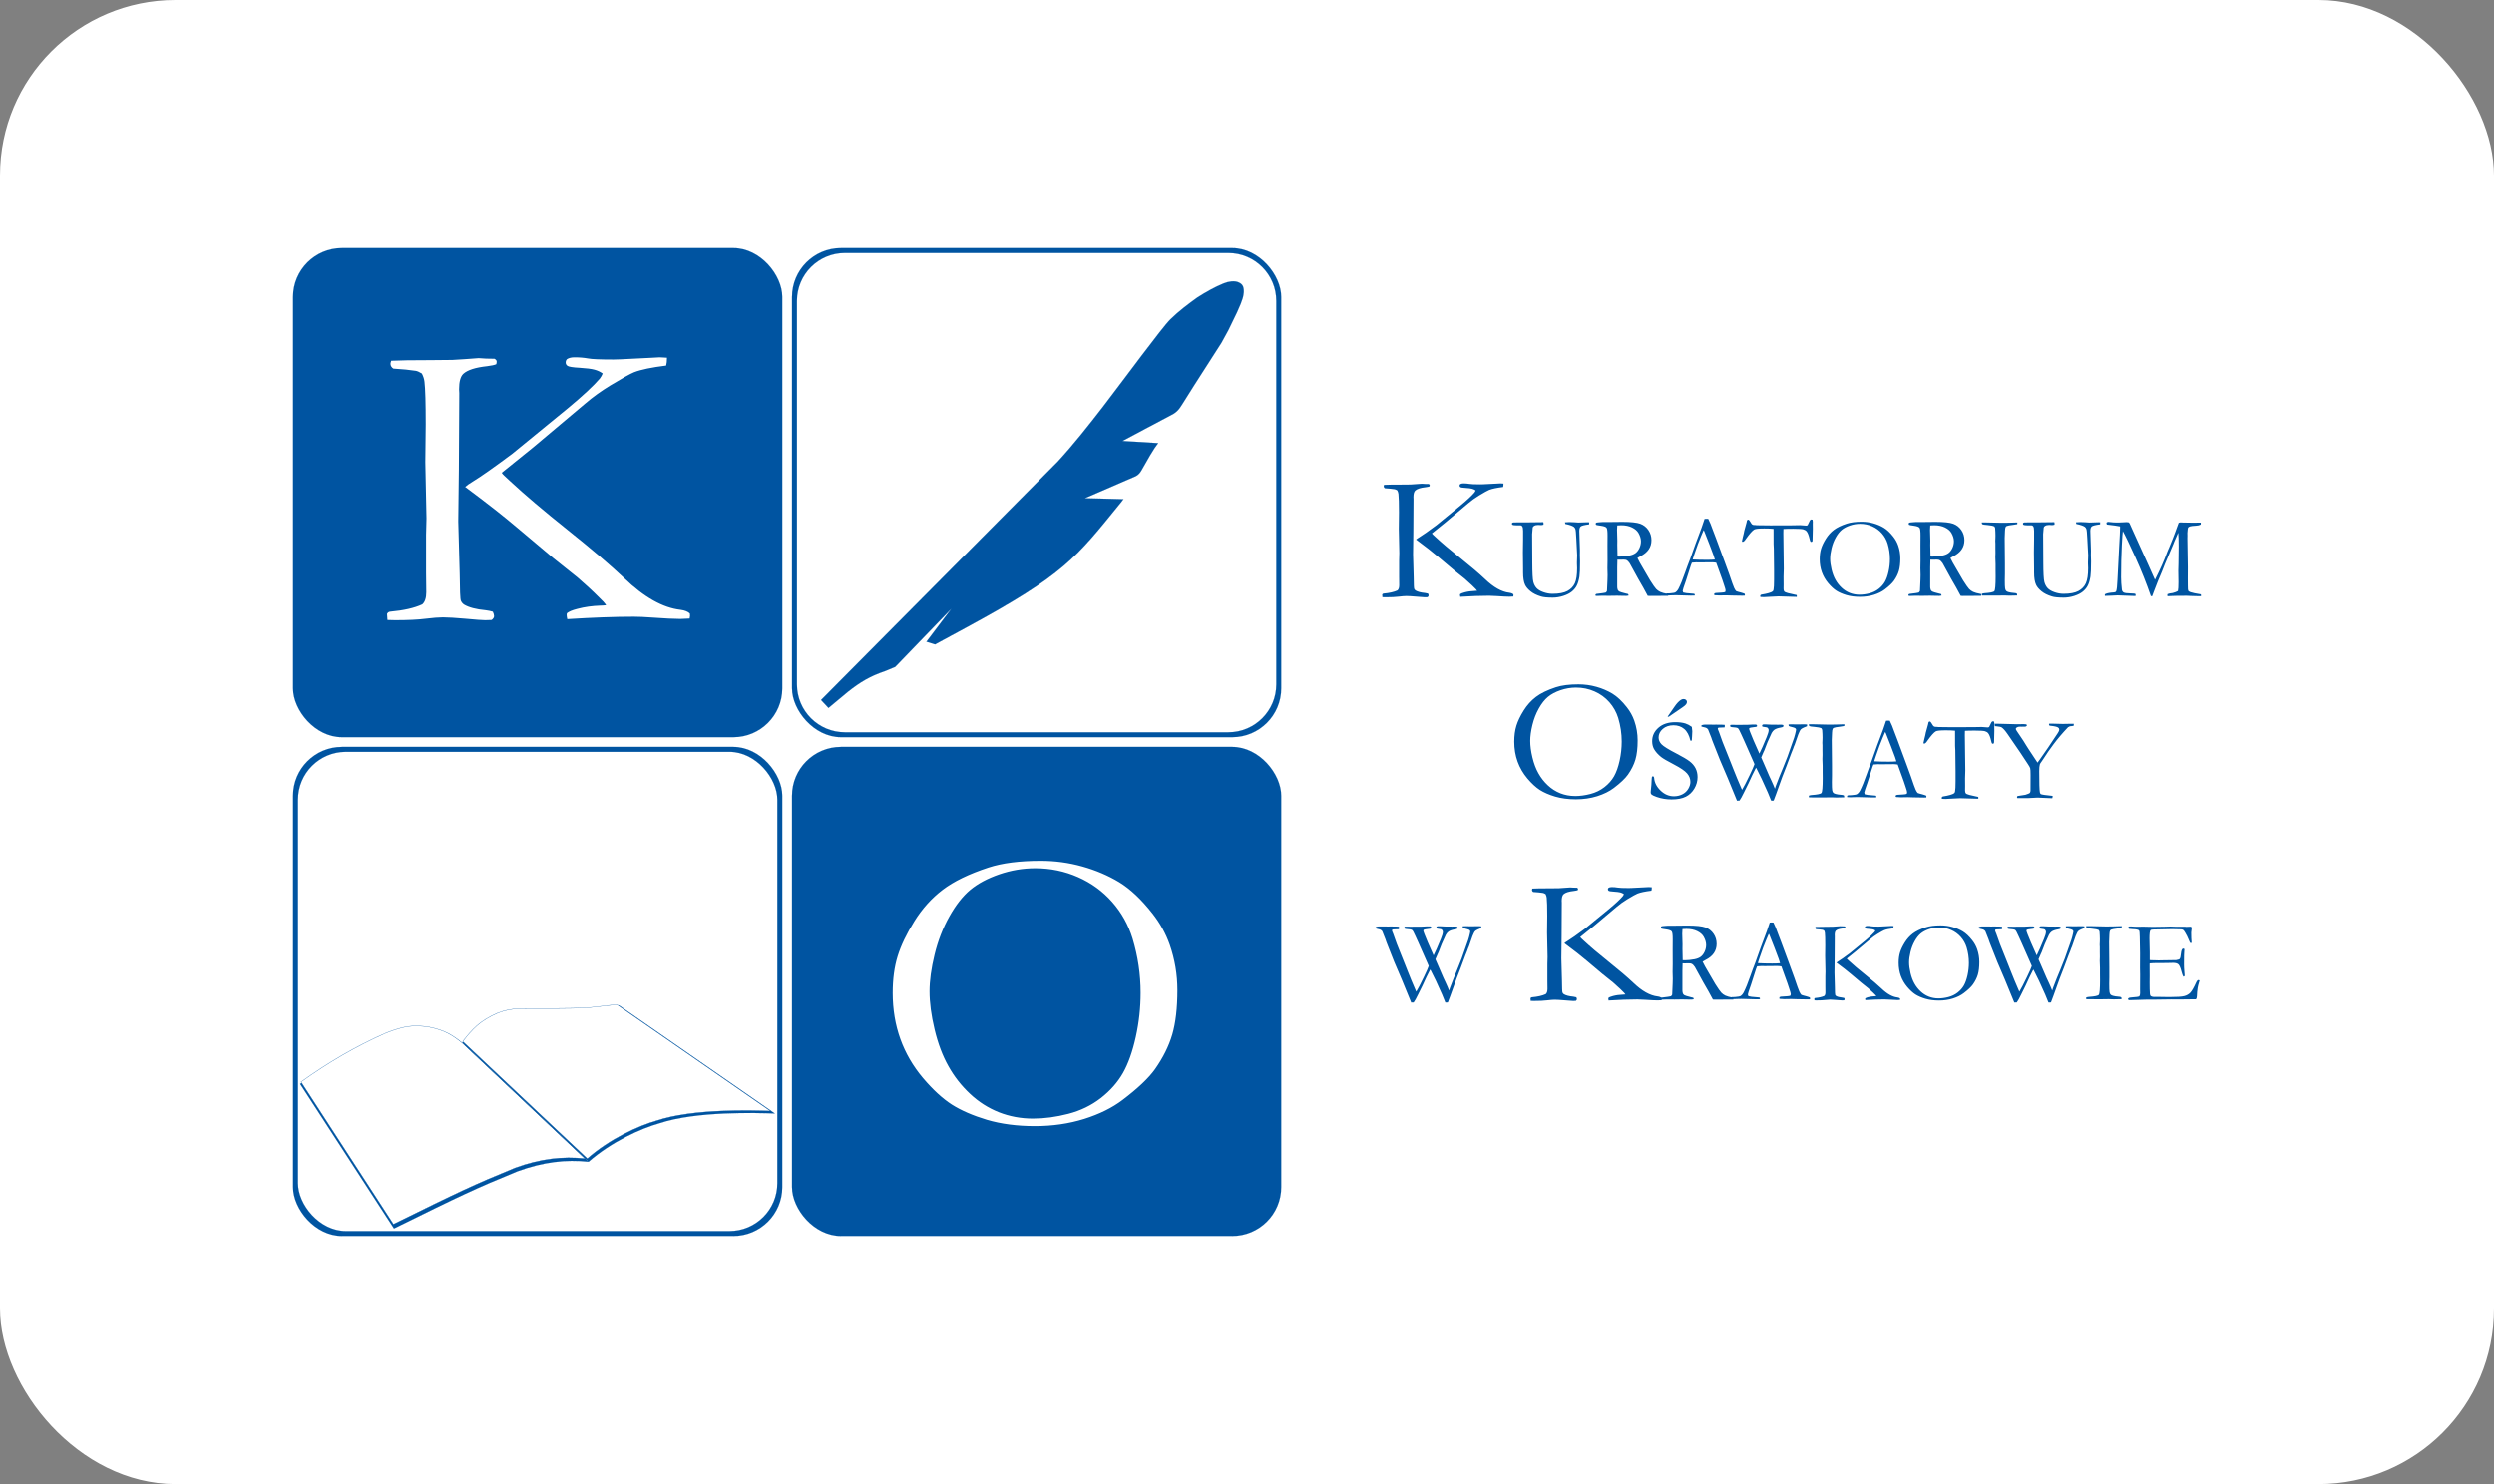
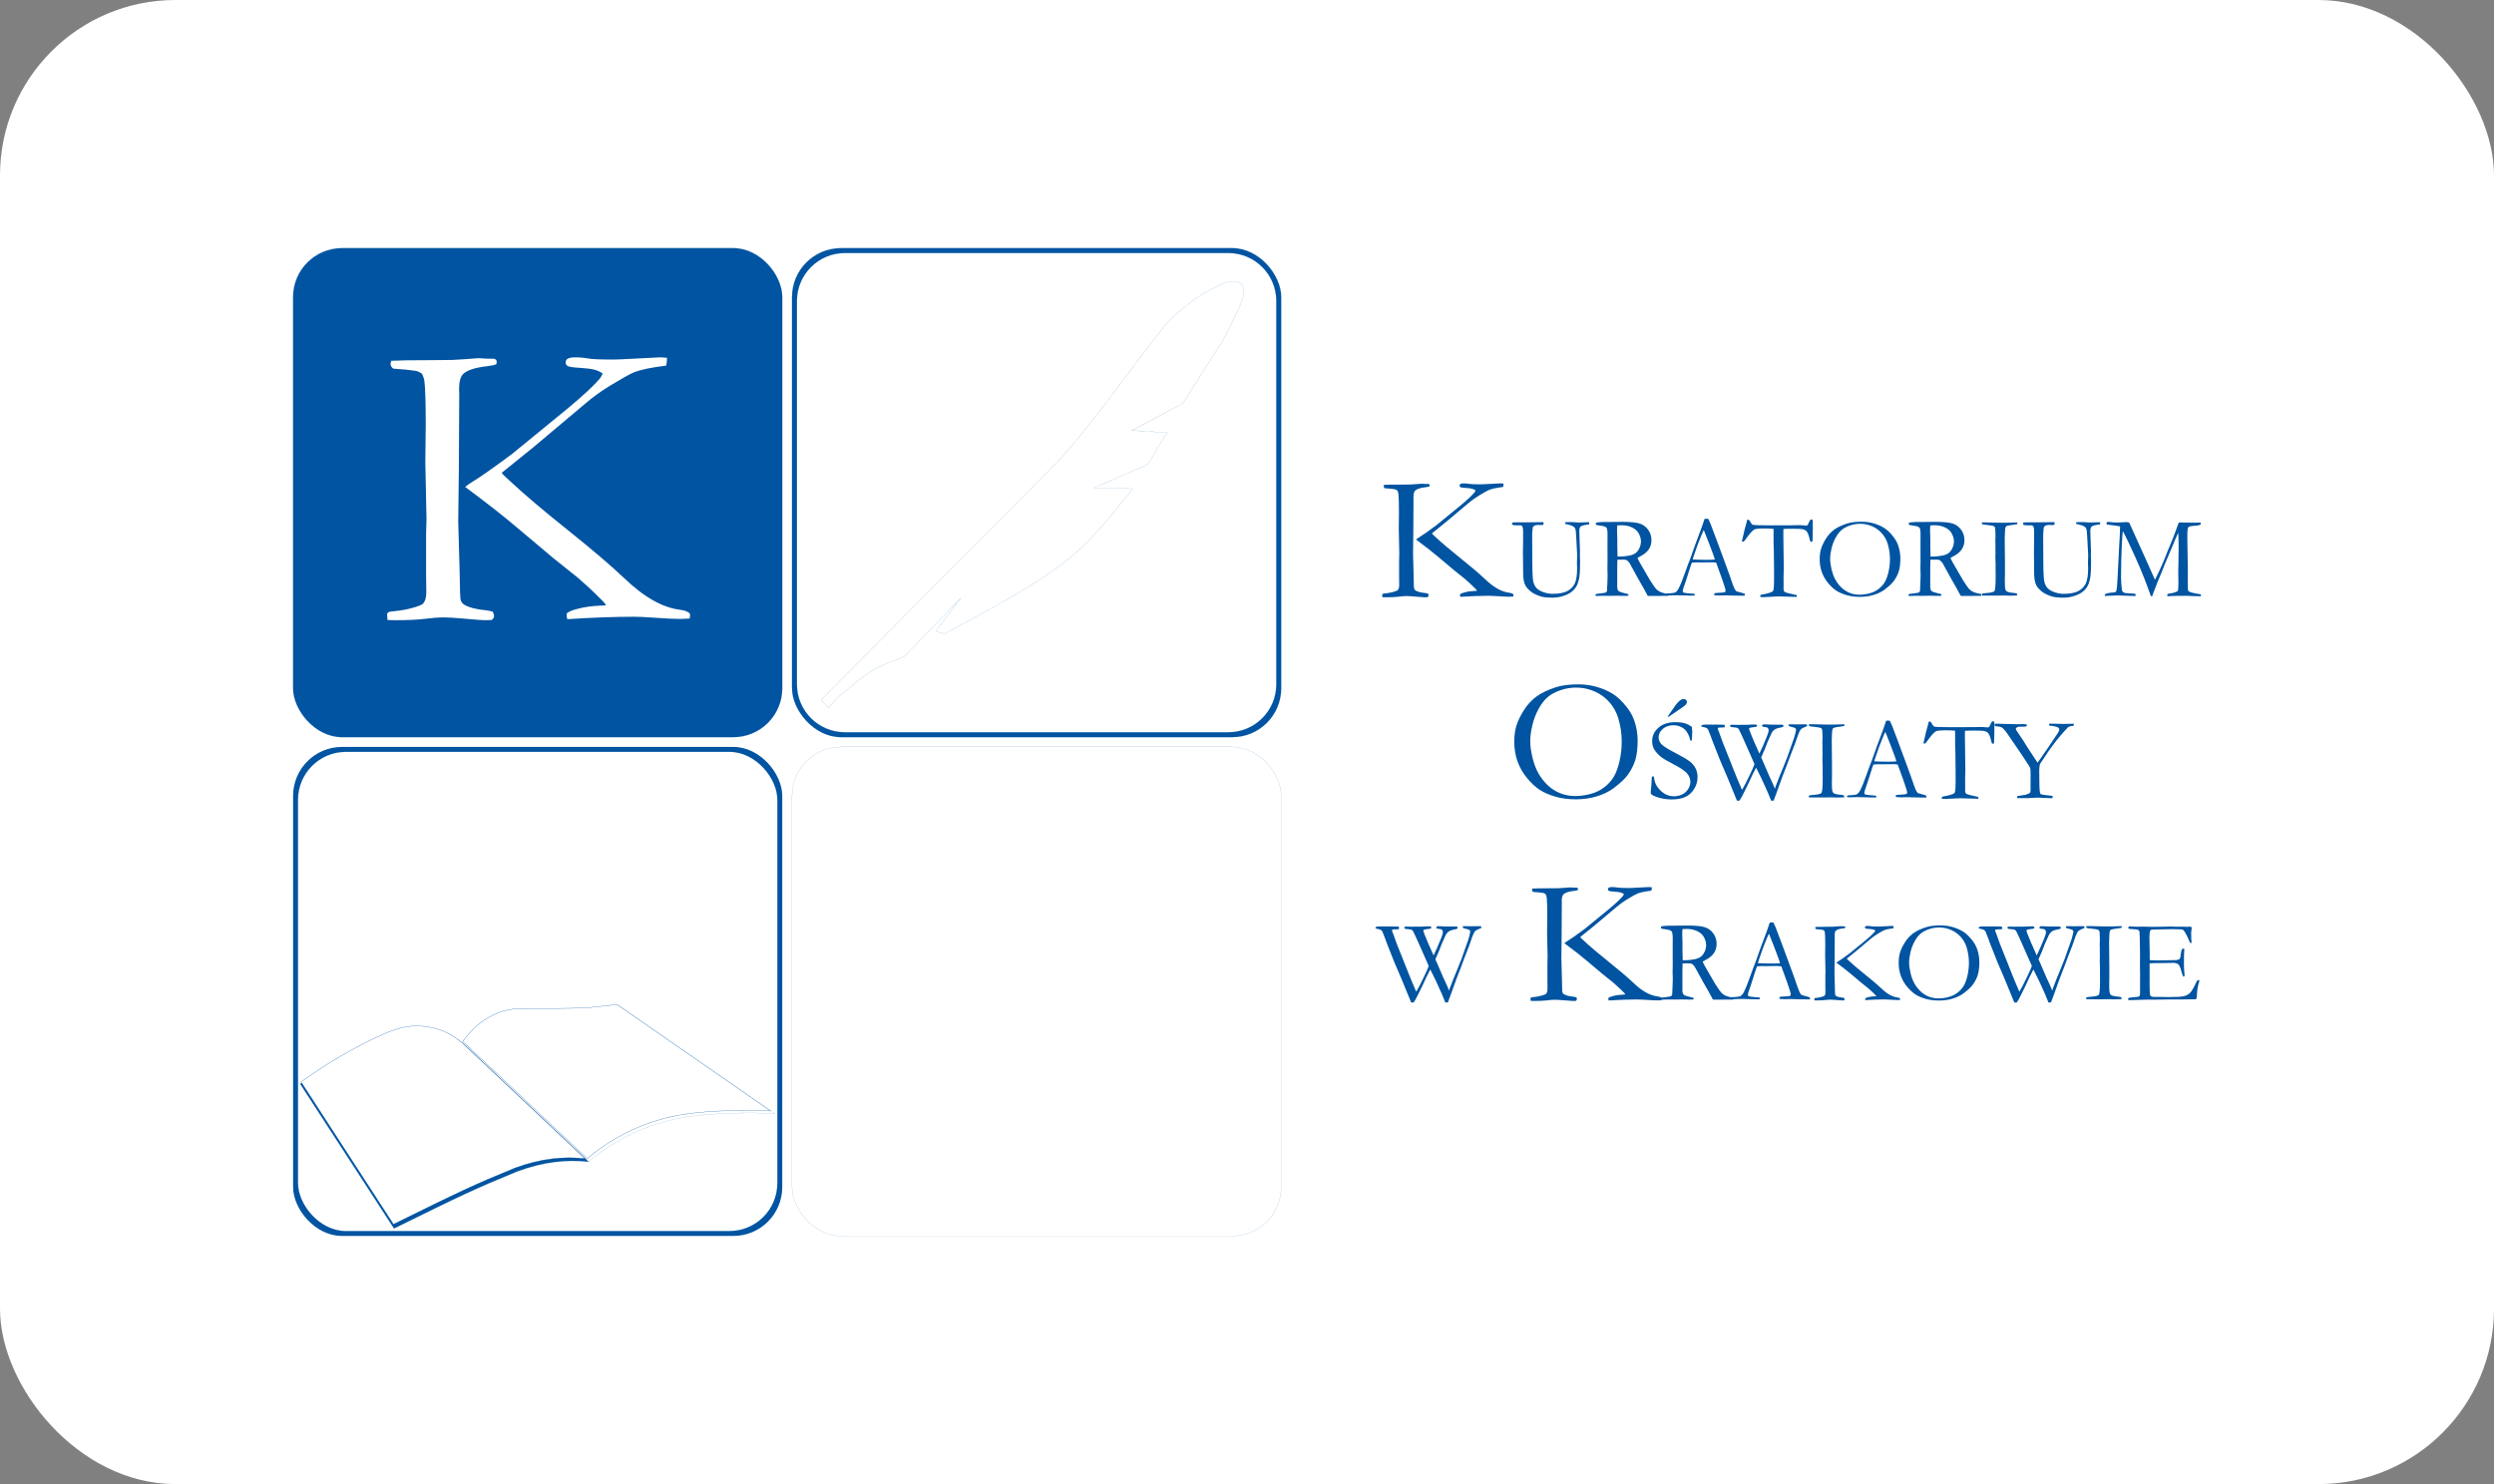
<svg xmlns="http://www.w3.org/2000/svg" id="Warstwa_2" viewBox="0 0 3432.52 2043.16">
  <rect x="0" y="0" width="3432.52" height="2043.16" fill="#808080" stroke="none" />
  <defs>
    <style>.cls-1,.cls-2{fill-rule:evenodd;}.cls-1,.cls-3{fill:#0054a1;}.cls-4{stroke-width:.38px;}.cls-4,.cls-5{fill:none;stroke:#0054a1;stroke-miterlimit:22.93;}.cls-6,.cls-2{fill:#fff;}.cls-5{stroke-width:.14px;}</style>
  </defs>
  <g id="Warstwa_1-2">
    <rect class="cls-6" x="0" width="3432.52" height="2043.16" rx="241.51" ry="241.51" />
    <rect class="cls-3" x="1090.09" y="341.61" width="673.24" height="673.24" rx="67.32" ry="67.32" />
    <rect class="cls-5" x="1090.09" y="341.61" width="673.24" height="673.24" rx="67.32" ry="67.32" />
    <path class="cls-6" d="M1162.8,348.34h527.82c36.41,0,65.98,29.56,65.98,65.98v527.82c0,36.41-29.56,65.98-65.98,65.98h-527.82c-36.41,0-65.98-29.56-65.98-65.98V414.32c0-36.41,29.56-65.98,65.98-65.98Z" />
    <path class="cls-5" d="M1162.8,348.34h527.82c36.41,0,65.98,29.56,65.98,65.98v527.82c0,36.41-29.56,65.98-65.98,65.98h-527.82c-36.41,0-65.98-29.56-65.98-65.98V414.32c0-36.41,29.56-65.98,65.98-65.98Z" />
-     <path class="cls-1" d="M1140.24,974.61l-10.23-10.98,325.94-328.26c22.06-24.05,42.24-49.72,62.2-75.5,30.8-40.16,81.34-109.17,92.93-120.47,11.28-11.01,24.29-20.81,37.08-29.99,11.55-7.36,23.01-13.86,35.73-19.13l5.7-1.91,5.43-.92c4.68-.22,7.65-.03,11.81,2.39,1.94,1.5,5.39,3.33,5,12.45-.26,3.09-.56,5.19-1.55,8.53l-2.67,7.51-5.1,11.72-11.94,24.68-9.4,17.18-37.69,58.8-15.45,24.56c-3.58,5.49-6.04,10.25-12.78,14.45l-70.3,37.41,49.06,3-4.77,6.6-6.54,10.53-11.73,20.47c-1.92,3.33-4.53,6.31-7.84,7.9l-69.99,30.27,53.07,1.37-3.76,4.89c-62.11,76.36-76.94,98.23-212.44,171.7l-43.04,23.34-11.92-3.72,34.35-45.48-77.32,80.11-13.51,5.63c-21.17,7.15-34.46,15.17-51.38,28.46l-26.94,22.41Z" />
-     <path class="cls-5" d="M1140.24,974.61l-10.23-10.98,325.94-328.26c22.06-24.05,42.24-49.72,62.2-75.5,30.8-40.16,81.34-109.17,92.93-120.47,11.28-11.01,24.29-20.81,37.08-29.99,11.55-7.36,23.01-13.86,35.73-19.13l5.7-1.91,5.43-.92c4.68-.22,7.65-.03,11.81,2.39,1.94,1.5,5.39,3.33,5,12.45-.26,3.09-.56,5.19-1.55,8.53l-2.67,7.51-5.1,11.72-11.94,24.68-9.4,17.18-37.69,58.8-15.45,24.56c-3.58,5.49-6.04,10.25-12.78,14.45l-70.3,37.41,49.06,3-4.77,6.6-6.54,10.53-11.73,20.47c-1.92,3.33-4.53,6.31-7.84,7.9l-69.99,30.27,53.07,1.37-3.76,4.89c-62.11,76.36-76.94,98.23-212.44,171.7l-43.04,23.34-11.92-3.72,34.35-45.48-77.32,80.11-13.51,5.63c-21.17,7.15-34.46,15.17-51.38,28.46l-26.94,22.41Z" />
+     <path class="cls-5" d="M1140.24,974.61l-10.23-10.98,325.94-328.26c22.06-24.05,42.24-49.72,62.2-75.5,30.8-40.16,81.34-109.17,92.93-120.47,11.28-11.01,24.29-20.81,37.08-29.99,11.55-7.36,23.01-13.86,35.73-19.13l5.7-1.91,5.43-.92c4.68-.22,7.65-.03,11.81,2.39,1.94,1.5,5.39,3.33,5,12.45-.26,3.09-.56,5.19-1.55,8.53l-2.67,7.51-5.1,11.72-11.94,24.68-9.4,17.18-37.69,58.8-15.45,24.56l-70.3,37.41,49.06,3-4.77,6.6-6.54,10.53-11.73,20.47c-1.92,3.33-4.53,6.31-7.84,7.9l-69.99,30.27,53.07,1.37-3.76,4.89c-62.11,76.36-76.94,98.23-212.44,171.7l-43.04,23.34-11.92-3.72,34.35-45.48-77.32,80.11-13.51,5.63c-21.17,7.15-34.46,15.17-51.38,28.46l-26.94,22.41Z" />
    <rect class="cls-3" x="403.39" y="341.61" width="673.24" height="673.24" rx="67.32" ry="67.32" />
    <rect class="cls-5" x="403.39" y="341.61" width="673.24" height="673.24" rx="67.32" ry="67.32" />
    <path class="cls-6" d="M532.75,845.16c.95-1.9,2.28-2.85,4.18-3.04,18.71-1.71,33.44-5.03,44.27-10.07,3.7-3.32,5.51-8.93,5.51-16.72l-.29-27.26v-51.78l.57-22.51-1.62-77.33.57-52.06c0-29.36-.57-48.93-1.71-58.71-.38-3.71-1.62-7.51-3.61-11.4-3.32-2.09-6.17-3.32-8.36-3.71-7.98-1.23-18.24-2.28-30.88-3.04-2.66-1.81-3.9-4.09-3.9-6.65,0-.95.38-2.38,1.04-4.18,10.45-.57,28.79-.86,55.2-.86,12.16,0,21.85-.09,28.88-.28,10.07-.57,22.13-1.33,36.2-2.47,6.17.57,13.39.86,21.76.86,1.99,1.04,3.04,2.38,3.04,3.9,0,1.04-.19,2.28-.57,3.61-2.19,1.04-6.36,2-12.54,2.75-16.15,1.71-27.08,5.23-32.87,10.55-3.9,3.71-5.8,10.83-5.8,21.19l.28,5.32-.57,104.6-.86,72.11,2,71.54c.19,22.61.66,35.15,1.61,37.43.95,2.28,2.47,4.09,4.47,5.42,6.46,3.9,16.44,6.55,29.83,7.79,3.32.38,6.55,1.05,9.69,2,1.14,2.38,1.71,4.46,1.71,6.08,0,1.9-1.14,3.61-3.32,5.32l-8.93.28c-3.71,0-12.64-.66-26.7-1.99-14.16-1.23-24.61-1.9-31.45-1.9-5.8,0-13.78.67-23.94,1.9-10.26,1.33-24.13,1.99-41.8,1.99-2.57,0-6.08-.09-10.54-.28l-.57-8.36ZM640.2,670.36c2.18-2,5.89-4.65,11.12-7.79,10.35-6.27,28.31-18.9,53.68-37.81l76.29-62.42c20.99-17.38,35.72-31.16,44.27-41.13,1.71-2.28,2.95-4.56,3.9-6.94-3.32-2.47-7.12-4.18-11.4-5.32-4.28-1.14-11.02-2-20.33-2.57-9.31-.48-14.82-1.42-16.53-2.56-1.8-1.23-2.66-2.75-2.66-4.65,0-2,.66-3.61,1.9-4.75,2.47-1.61,5.89-2.47,10.35-2.47,7.03,0,13.11.57,18.34,1.52,5.23,1.05,17.01,1.52,35.34,1.52,4.46,0,7.7-.09,9.78-.28l43.42-2.19c4.46-.38,7.88-.57,10.26-.57s5.61.19,10.07.57c0,4.46-.38,8.07-1.14,10.83-20.05,2.47-34.77,5.51-44.27,9.22-5.41,2.19-16.34,8.36-32.87,18.33-12.35,7.6-23.75,15.77-33.92,24.51l-71.82,60.42-43.42,35.06c.76,1.33,1.9,2.57,3.33,3.9,1.14.95,3.89,3.51,8.36,7.79,19.48,18.15,45.79,40.47,78.95,66.98,33.06,26.41,59,48.55,77.81,66.31,27.46,26.41,53.3,40.95,77.62,43.7,5.89.76,10.16,2.47,12.83,5.04l.29,3.04-.57,3.9c-6.36.38-10.64.57-12.83.57-8.55,0-21.47-.66-38.67-1.9-10.26-.76-18.71-1.14-25.37-1.14-26.7,0-57.19,1.14-91.58,3.32-.57-2.56-.85-4.56-.85-5.8l.29-2.28c2.47-2.19,7.32-4.28,14.54-6.08,9.97-2.66,20.61-4.09,31.73-4.46,2.38,0,4.94-.19,7.79-.57-1.9-2.94-4.94-6.36-9.22-10.26-.76-.76-3.23-3.23-7.51-7.41-4.28-4.18-11.78-11.02-22.51-20.43l-33.16-26.51-50.92-42.84c-16.91-14.44-40.47-32.97-70.68-55.39Z" />
-     <rect class="cls-3" x="1090.09" y="1028.31" width="673.24" height="673.24" rx="67.32" ry="67.32" />
    <rect class="cls-5" x="1090.09" y="1028.31" width="673.24" height="673.24" rx="67.32" ry="67.32" />
    <path class="cls-6" d="M1421.84,1539.9c15.58,0,31.73-2.19,48.55-6.55,16.81-4.37,31.64-11.59,44.65-21.66,13.02-10.16,23.18-21.66,30.5-34.48,7.32-12.92,13.21-29.55,17.67-49.69,4.46-20.24,6.65-40.47,6.65-60.71,0-25.27-3.7-50.16-11.12-74.86-5.79-18.72-15.1-35.53-28.12-50.26-13.02-14.73-28.69-26.13-47.03-34.2-18.33-8.07-37.9-12.16-58.71-12.16-16.91,0-33.44,2.85-49.59,8.36-16.15,5.61-29.35,12.64-39.81,21.28-10.35,8.65-20.05,20.9-28.88,36.77-8.93,15.87-15.68,33.35-20.33,52.44-4.65,19.09-6.94,36-6.94,50.64,0,15.48,2.28,32.87,6.94,52.35,4.65,19.48,11.02,36.38,19.09,50.64,7.98,14.35,17.96,26.98,29.74,38,11.78,11.12,24.99,19.48,39.62,25.36,14.73,5.8,30.4,8.74,47.12,8.74M1228.6,1366.81c0-18.9,2.28-35.82,6.84-50.54,4.56-14.72,12.25-30.78,22.99-47.98,10.74-17.29,23.75-31.73,38.95-43.32,15.2-11.59,36.29-21.85,63.18-30.68,18.91-6.17,42.85-9.22,71.82-9.22,19.48,0,38.57,2.57,57.19,7.79,18.62,5.22,35.53,12.44,50.83,21.66,15.2,9.31,30.4,23.56,45.6,42.94,10.55,13.3,18.52,27.74,23.94,43.13,7.03,20.24,10.54,41.04,10.54,62.61,0,24.51-2.37,44.84-7.03,60.9-4.75,16.15-12.73,32.11-23.84,47.88-8.74,12.26-23.65,26.41-44.75,42.37-14.15,10.74-31.64,19.38-52.63,26.03-21,6.55-43.61,9.88-67.93,9.88s-46.65-2.94-65.93-8.65c-19.28-5.8-35.44-12.83-48.35-20.99-12.83-8.27-26.13-20.52-39.81-36.67-13.58-16.15-23.94-33.92-30.97-53.39-7.03-19.48-10.64-40.76-10.64-63.75Z" />
    <rect class="cls-3" x="403.39" y="1028.31" width="673.24" height="673.24" rx="67.32" ry="67.32" />
-     <rect class="cls-5" x="403.39" y="1028.31" width="673.24" height="673.24" rx="67.32" ry="67.32" />
    <rect class="cls-6" x="410.12" y="1035.05" width="659.77" height="659.77" rx="65.98" ry="65.98" />
    <rect class="cls-5" x="410.12" y="1035.05" width="659.77" height="659.77" rx="65.98" ry="65.98" />
    <path class="cls-1" d="M542.27,1691.26l-129.13-199.04c37.65-26.95,76.79-50.05,119.29-68.66,25.29-9.69,37.53-11.27,59.26-8.14,21.98,4.37,32.47,10.73,47.47,22.91l170.91,161.05c-31.01-3.37-62.6.26-97.76,13.16-58.41,23.92-76.6,32.65-170.04,78.72Z" />
    <path class="cls-5" d="M542.27,1691.26l-129.13-199.04c37.65-26.95,76.79-50.05,119.29-68.66,25.29-9.69,37.53-11.27,59.26-8.14,21.98,4.37,32.47,10.73,47.47,22.91l170.91,161.05c-31.01-3.37-62.6.26-97.76,13.16-58.41,23.92-76.6,32.65-170.04,78.72Z" />
    <path class="cls-2" d="M541.51,1685.42l-127.15-195.99c37.07-26.53,75.62-49.29,117.46-67.6,24.9-9.54,36.95-11.1,58.35-8.02,21.64,4.31,31.97,10.56,46.74,22.56l168.29,158.7c-30.54-3.32-61.64.14-96.26,12.84-57.51,23.56-75.42,32.15-167.43,77.51Z" />
    <path class="cls-4" d="M541.51,1685.42l-127.15-195.99c37.07-26.53,75.62-49.29,117.46-67.6,24.9-9.54,36.95-11.1,58.35-8.02,21.64,4.31,31.97,10.56,46.74,22.56l168.29,158.7c-30.54-3.32-61.64.14-96.26,12.84-57.51,23.56-75.42,32.15-167.43,77.51Z" />
-     <path class="cls-1" d="M810.04,1599.44c-58.05-54.63-115.63-109.16-173.67-163.79,13.39-17.15,23.74-28.82,48.8-39.72,11.32-4.37,19.56-5.75,33.18-6.35,32.08-.47,62.43.79,96.25-1.41l37.28-4.11c71.53,49.61,143.07,99.22,214.6,148.82-24.84-.89-108.05-3.51-158.84,13.41-25.52,7.18-65.95,25.4-97.61,53.14Z" />
    <path class="cls-5" d="M810.04,1599.44c-58.05-54.63-115.63-109.16-173.67-163.79,13.39-17.15,23.74-28.82,48.8-39.72,11.32-4.37,19.56-5.75,33.18-6.35,32.08-.47,62.43.79,96.25-1.41l37.28-4.11c71.53,49.61,143.07,99.22,214.6,148.82-24.84-.89-108.05-3.51-158.84,13.41-25.52,7.18-65.95,25.4-97.61,53.14Z" />
    <path class="cls-2" d="M808.31,1595.11c-57.16-53.79-114.31-107.58-171.47-161.38,13.18-16.88,23.38-28.38,48.06-39.11,11.15-4.3,19.26-5.67,32.67-6.25,31.59-.46,61.48.78,94.77-1.39l36.71-4.05c70.44,48.85,140.88,97.7,211.32,146.54-24.46-.87-106.4-3.46-156.4,13.2-25.13,7.07-64.48,25.11-95.65,52.43Z" />
    <path class="cls-4" d="M808.31,1595.11c-57.16-53.79-114.31-107.58-171.47-161.38,13.18-16.88,23.38-28.38,48.06-39.11,11.15-4.3,19.26-5.67,32.67-6.25,31.59-.46,61.48.78,94.77-1.39l36.71-4.05c70.44,48.85,140.88,97.7,211.32,146.54-24.46-.87-106.4-3.46-156.4,13.2-25.13,7.07-64.48,25.11-95.65,52.43Z" />
    <path class="cls-3" d="M2896.88,818.29c1.64-1.1,4.58-1.91,8.83-2.37,3.31-.16,5.28-.46,5.92-.89.43-.3.73-.7.94-1.16.78-1.96,1.37-7.24,1.72-15.85.48-11.2,1.24-26.11,2.29-44.71.86-14.21,1.26-23.07,1.26-26.59v-2.05c-3.77-.78-9.77-1.61-17.98-2.53-.51-.78-.78-1.37-.78-1.8,0-.27.19-.73.57-1.43.89-.32,1.56-.46,2.05-.46.4,0,1.35.11,2.75.3,2.58.38,6.14.57,10.66.57,1.45,0,3.98-.11,7.56-.32,2.53-.16,3.96-.24,4.25-.24.83,0,1.83.13,2.93.4.51.54.92,1.02,1.18,1.51l3.31,7.4,22.31,49.37,9.23,20.75c7.29-14.48,12.97-27.32,17.01-38.57.27-.83.59-1.61.94-2.29.48-.89.94-1.89,1.35-2.99.43-1.1,2.13-5.33,5.14-12.62,1.21-2.93,2.18-5.46,2.91-7.56,2.99-8.42,4.77-13.24,5.28-14.45,1-.35,1.89-.54,2.61-.54.83,0,1.91.05,3.23.16,2.96.16,7.73.24,14.35.24,4.12,0,7.48-.05,10.09-.16.11.57.16,1,.16,1.26,0,.35-.08.86-.24,1.48-1.67.92-3.69,1.4-6.06,1.51-4.68.27-7.64.62-8.91,1.1-1.26.48-2.07,1.08-2.42,1.8-.32.75-.62,3.18-.89,7.27l.08,3.63-.08,3.77c0,7.89.22,21.13.62,39.76l-.08,15.45.08,9.93c0,3.9.19,6.19.57,6.92.35.7,1.4,1.37,3.15,1.99,2.83.94,7.46,1.94,13.89,2.93.35.24.54.59.54,1.02,0,.46-.03,1-.08,1.56h-3.63c-3.1,0-6.46-.08-10.09-.27-3.61-.19-5.57-.27-5.81-.27-10.79,0-17.93.11-21.45.32-2.15.13-3.53.22-4.12.22-.35,0-.75-.11-1.18-.3v-1.02c0-.48.08-1,.24-1.51,1.75-.73,4.12-1.24,7.11-1.51,3.31-.89,5.73-1.83,7.24-2.83.48-1.99.73-6.08.73-12.22l-.24-15.93c0-1.75.08-4.98.27-9.69.19-4.74.27-12.43.27-23.12,0-8.45-.19-14.88-.62-19.25-.89,1.86-2.66,5.84-5.28,12.01l-1.18,2.99-.16.46-11.68,27.62-4.17,10.63-5.44,12.95c-2.37,5.95-4.39,11.2-6.08,15.77-.73,2.1-1.32,3.74-1.8,4.95l-1.8-.08c-5.95-17.33-13.03-35.13-21.26-53.38-8.24-18.25-14-30.28-17.31-36.12-.43,2.26-.89,8.83-1.43,19.73-.67,13.24-1.02,27.83-1.02,43.77,0,4.98.38,10.6,1.1,16.88.22,1.78.97,3.1,2.29,3.98,1.32.86,4.71,1.35,10.17,1.45,2.1,0,4.09.16,6,.46.35.81.54,1.37.54,1.75,0,.27-.13.7-.38,1.35l-24.55-.89c-1.78,0-4.58.13-8.35.4-2.1.16-5.14.27-9.07.32l-.08-2.13ZM2827.41,718.84c.27.89.4,1.59.4,2.05,0,.32-.08.81-.24,1.43-1.37.38-2.48.57-3.31.57-.38,0-1-.05-1.86-.13-.86-.08-1.56-.11-2.1-.11-2.42,0-4.33.46-5.76,1.43-.94.57-1.51,1.32-1.72,2.29l-.78,8.99.22,39.03c.05,14.29.54,23.2,1.43,26.68.89,3.5,2.4,6.38,4.49,8.64,2.1,2.26,5.28,4.14,9.5,5.6,4.23,1.48,8.34,2.21,12.36,2.21,8.94,0,15.77-1.29,20.54-3.85,4.76-2.58,8.18-6.14,10.25-10.69,2.07-4.55,3.1-11.47,3.1-20.7,0-.27-.05-2.37-.22-6.33v-2.29c0-.83.05-2.48.16-4.93.08-2.45.13-3.88.13-4.28l-1.19-22.64c-.35-7.62-.78-12.11-1.29-13.48-.48-1.37-1.21-2.4-2.15-3.07-2.07-1.48-5.95-2.8-11.68-3.96-.27-.73-.43-1.51-.48-2.29,2.07-.22,4.09-.32,6.08-.32,2.1,0,4.31.08,6.62.24,3.47.27,5.36.4,5.68.4l12.46-.4,2.45.08-.08,2.85c-6.46.83-10.34,1.8-11.6,2.93-1.26,1.13-1.88,3.23-1.88,6.27,0,1.64.11,5.19.32,10.66l.54,16.31-.08,6.49.24,8.18c0,10.31-.3,17.33-.86,21.05-.86,5.22-2.05,9.34-3.61,12.38-1.53,3.07-3.8,5.81-6.73,8.26-2.96,2.42-6.89,4.44-11.79,6.03-4.93,1.56-9.77,2.37-14.56,2.37-7.51,0-12.92-.54-16.23-1.59-6.06-1.83-10.85-4.23-14.43-7.19-3.58-2.93-6.06-5.87-7.43-8.83-1.83-3.88-2.75-9.56-2.75-17.04v-5.44l-.24-22.07.24-17.82v-11.98c0-3.07-.43-5.19-1.27-6.41-.59-.83-1.43-1.26-2.53-1.26l-4.66.08c-3.47,0-5.68-.35-6.62-1.1-.16-.46-.24-.89-.24-1.27,0-.46.16-.83.48-1.1.57-.4,1.29-.62,2.13-.62h2.05l5.3-.08h12.43l20.75-.24ZM2727.57,817.57c1.16-.46,2.34-.75,3.55-.86,8.05-.54,12.65-1.48,13.81-2.88,1.13-1.4,1.72-8.13,1.72-20.21l-.08-8.29v-8.67l-.32-9.56.16-5.6-.08-6.14v-7.27l-.16-3.23.16-4.09c.05-.94.08-2.05.08-3.31,0-3.31-.16-6.81-.46-10.5-.21-.73-.51-1.45-.89-2.13-1.94-1-5.09-1.67-9.42-2.02-4.33-.32-6.78-.73-7.37-1.13-.4-.32-.65-1.13-.7-2.45h6.62l20.89.46c5.38,0,12.52-.13,21.45-.46,0,.83-.05,1.61-.16,2.37-1.05.27-2.8.54-5.28.86-4.98.59-8.05,1.13-9.15,1.67-.67.24-1.18.7-1.48,1.32-.54.97-.86,2.72-.94,5.3l-.4,10.17.32,35.07v13.89c-.11,4.36-.16,7.32-.16,8.91,0,5.89.13,9.64.43,11.28.3,1.62.78,2.8,1.48,3.5.73.73,1.89,1.29,3.53,1.7,2.42.59,4.31.89,5.68.94,2.93.11,4.82.54,5.6,1.27.16.7.24,1.26.24,1.75v.62c-4.79.16-8.32.24-10.58.24-1.32,0-3.66-.08-7.03-.24l-10.87.16-18.52-.08h-1.51l-.16-2.37ZM2657,766.16c1.43.05,2.48.08,3.15.08,3.8,0,8.16-.46,13.08-1.35,3.47-.67,6.3-1.8,8.45-3.34,2.15-1.56,3.96-3.85,5.41-6.92,1.43-3.04,2.15-6.19,2.15-9.45,0-3.58-1.13-7.37-3.39-11.36-1.72-3.04-4.66-5.6-8.78-7.64-4.14-2.05-9.1-3.1-14.89-3.1-1.4,0-3.26.08-5.52.24-.22,2.75-.32,4.84-.32,6.32l.4,14.72-.08,6.08c0,4.09.11,9.34.32,15.69ZM2627.66,817.73c7.67-.89,12.01-1.53,13-1.89.7-.27,1.32-1.05,1.91-2.37v-.86c0-1.32.22-6.08.62-14.29.11-2.32.16-4.58.16-6.78l-.24-9.37.16-10.66-.08-19.78.08-14.19c.05-6-.4-9.66-1.37-10.98-.97-1.29-3.5-2.23-7.54-2.8-4.04-.54-6.27-.94-6.7-1.21-.43-.27-.62-.67-.62-1.27,0-.38.08-.83.22-1.43.54-.46,1.75-.73,3.63-.78.27,0,1-.05,2.18-.19,1.18-.13,2.29-.22,3.34-.22h6.49l20.73-.22c11.74,0,19.95.86,24.66,2.58,4.68,1.75,8.43,4.68,11.23,8.8,2.8,4.12,4.17,8.75,4.17,13.84,0,9.66-5.06,17.07-15.21,22.15-1.75.91-3.1,1.7-4.09,2.37,1.78,3.8,4.28,8.34,7.48,13.65l10.01,17.2c3.98,6.3,6.76,10.26,8.29,11.87,1.51,1.59,3.36,2.93,5.54,3.98,2.18,1.05,5.84,2.05,11.01,2.99.05.51.08.94.08,1.26s-.03.7-.08,1.18c-7.21.11-15.64.16-25.33.16-.67,0-1.62-.05-2.83-.16-3.74-7.16-8.13-15.02-13.16-23.58l-11.68-21.29c-1.59-2.21-2.88-3.61-3.9-4.14-1.02-.57-2.37-.83-4.06-.83l-6.7.08-2.21-.08c-.16,1.7-.24,5.14-.24,10.34v26.97c-.05,1,.16,2.4.65,4.17.4,1,1.13,1.8,2.15,2.42,1.02.59,3.98,1.51,8.88,2.72l3.23.78c.43.51.62,1.24.62,2.13-1.4.27-2.4.4-2.99.4-4.74,0-8.07-.05-10.01-.16-1-.05-1.8-.08-2.45-.08l-10.71.16-10.5-.08c-.46,0-2.85.08-7.16.24l-1.59-.32-.16-.78c0-.48.38-1.02,1.1-1.67ZM2559.21,818.75c4.42,0,8.99-.62,13.76-1.86,4.76-1.24,8.96-3.28,12.65-6.14,3.69-2.88,6.57-6.14,8.64-9.77,2.07-3.66,3.74-8.37,5.01-14.08,1.26-5.73,1.88-11.47,1.88-17.2,0-7.16-1.05-14.21-3.15-21.21-1.64-5.3-4.28-10.07-7.97-14.24-3.69-4.17-8.13-7.4-13.32-9.69-5.19-2.29-10.74-3.45-16.63-3.45-4.79,0-9.48.81-14.05,2.37-4.58,1.59-8.32,3.58-11.28,6.03-2.93,2.45-5.68,5.92-8.18,10.42-2.53,4.49-4.44,9.45-5.76,14.86-1.32,5.41-1.97,10.2-1.97,14.35,0,4.39.65,9.31,1.97,14.83,1.32,5.52,3.12,10.31,5.41,14.35,2.26,4.06,5.09,7.64,8.42,10.77,3.34,3.15,7.08,5.52,11.22,7.19,4.17,1.64,8.61,2.48,13.35,2.48ZM2504.46,769.71c0-5.36.65-10.15,1.94-14.32,1.29-4.17,3.47-8.72,6.51-13.59,3.04-4.9,6.73-8.99,11.04-12.27,4.31-3.28,10.28-6.19,17.9-8.69,5.36-1.75,12.14-2.61,20.35-2.61,5.52,0,10.93.73,16.2,2.21,5.28,1.48,10.07,3.53,14.4,6.14,4.31,2.64,8.61,6.68,12.92,12.17,2.99,3.77,5.25,7.86,6.78,12.22,1.99,5.73,2.99,11.63,2.99,17.74,0,6.94-.67,12.7-1.99,17.25-1.35,4.58-3.61,9.1-6.76,13.57-2.48,3.47-6.7,7.48-12.68,12.01-4.01,3.04-8.96,5.49-14.91,7.37-5.95,1.86-12.36,2.8-19.25,2.8s-13.22-.83-18.68-2.45c-5.46-1.64-10.04-3.63-13.7-5.95-3.63-2.34-7.4-5.81-11.28-10.39-3.85-4.58-6.78-9.61-8.78-15.13-1.99-5.52-3.01-11.55-3.01-18.06ZM2400.61,730.98l3.26-11.9c.19-1.59.48-2.58.86-3.04.35-.43.78-.67,1.26-.67.94,0,2.02,1.13,3.23,3.39.89,1.64,1.61,2.66,2.21,3.12.57.46,1.43.75,2.53.92l.78-.08,3.39.32,18.6.22,22.02-.08h6.46l12.22-.22c.54,0,1.18.05,1.97.13,3.58.32,5.79.48,6.62.48s1.43-.27,1.91-.78c.13-.22,1.02-1.99,2.58-5.36.7-1.54,1.53-2.29,2.53-2.29.43,0,.94.08,1.59.3.24,1.05.38,2.02.38,2.85l-.08,3.15.08,6.7c0,1.64-.13,6.89-.38,15.77,0,.57-.11,1.1-.32,1.59-.59.35-1.08.54-1.51.54-.4,0-.78-.19-1.1-.59-.29-.4-.7-1.62-1.18-3.66-1.05-4.74-2.37-8.13-3.93-10.17-1.05-1.32-2.56-2.26-4.55-2.85-1.97-.57-6.68-.86-14.13-.86-6,0-10.44.11-13.35.32-.11,2.1-.13,4.01-.13,5.76l.62,48.96c0,1.94-.11,5.63-.32,11.04l.08,10.5-.08,5.84c0,1.83.32,3.15.94,3.93.65.78,2.34,1.56,5.14,2.29,4.84,1.21,8.07,1.94,9.69,2.21.99.11,1.83.32,2.45.65v2.37l-11.2-.32c-6.16-.05-10.77-.19-13.89-.4l-11.49.56-8.45.46c-2.37,0-3.8-.05-4.33-.16l-1.1-.46c.11-1.21.35-1.99.7-2.34.38-.32,1.35-.62,2.93-.81,2.21-.32,4.79-.89,7.81-1.7,2.99-.83,4.95-1.64,5.92-2.5.51-.46.89-1.26,1.1-2.37.46-2.29.7-6.84.7-13.62v-13.41l-.32-29.26-.32-6.32-.05-21.05c-3.34-.38-7.56-.54-12.71-.54-7.56,0-12.17.46-13.81,1.4-2.58,1.48-6.41,5.79-11.52,12.95-1.67,2.66-3.15,4.01-4.41,4.01l-.7-.16c-.22-.3-.32-.59-.32-.86,0-.62.43-2.53,1.27-5.68,1.05-4.04,1.7-6.78,1.88-8.21ZM2330.14,770.25c5.63.32,12.06.48,19.25.48,4.09,0,7.7-.13,10.79-.4-.51-2.05-1.13-3.96-1.8-5.76-3.42-9.13-5.3-14.19-5.68-15.13l-7.16-18.22-.81-1.43c-.3.65-1.45,3.36-3.47,8.13-3.36,8.21-5.79,14.59-7.24,19.17-.7,2.05-1.4,4.09-2.13,6.11-.75,2.02-1.21,3.45-1.4,4.25-.16.83-.46,1.64-.81,2.5l.46.3ZM2292.54,817.57c.73-.4,1.4-.62,1.97-.62h1.8c.38,0,1.02-.03,1.91-.08,4.04-.38,6.43-.73,7.16-1.1,1.86-1,3.42-2.75,4.74-5.22,2.75-5.36,5.81-12.95,9.23-22.77,1.61-4.68,2.66-7.51,3.07-8.53,1.32-3.15,2.58-6.46,3.8-9.93l7.4-20.73c1.16-3.26,3.96-10.74,8.37-22.39,1.1-2.96,2.45-6.89,4.01-11.84l2.29-.16,2.77.08c2.26,4.47,4.25,9.29,5.98,14.43.94,2.75,2.5,6.81,4.66,12.25l11.98,32.41,6.41,17.58c3.36,9.99,5.57,16.12,6.62,18.41,1.05,2.29,2.02,3.79,2.91,4.55.27.19,1.26.51,2.96.94,1.72.4,2.91.73,3.58.94,2.42.67,4.12,1.26,5.06,1.72.22.59.32,1.02.32,1.35,0,.27-.08.67-.24,1.18-1.7.05-2.88.08-3.55.08-2.69,0-7.4-.08-14.19-.24l-7.89-.24-9.55.16c-.62,0-1.27-.03-1.94-.11-.64-.08-1.21-.13-1.7-.13h-1.72c-.59-.03-1.1-.19-1.59-.46,0-.73.13-1.45.4-2.13.62-.32,1.21-.51,1.72-.57l8.29-.54c2.15-.11,3.79-.4,4.9-.86.3-.97.46-1.67.46-2.15,0-.94-.67-3.39-2.05-7.32-.94-2.64-1.78-5.11-2.48-7.48-.73-2.37-3.53-10.15-8.4-23.36-2.15-.35-4.06-.54-5.68-.54l-16.88.16-4.98-.08c-1.78,0-3.74.13-5.89.4-.7,1.56-1.13,2.69-1.35,3.39l-6.94,21.67c-2.93,8.26-4.42,12.81-4.42,13.65,0,.48.24,1.27.7,2.37,1.1.32,2.58.59,4.41.86l10.74.94c.57.48.86.92.86,1.26,0,.27-.08.67-.24,1.18-2.37.05-4.17.08-5.44.08-4.2,0-9.1-.13-14.67-.4-2.58-.08-4.41-.13-5.52-.13s-3.01.05-5.76.13c-1.78.11-3.07.16-3.85.16-1.27,0-2.91-.08-4.9-.24v-.46c0-.38.11-.86.32-1.51ZM2226.22,766.16c1.43.05,2.48.08,3.15.08,3.8,0,8.16-.46,13.08-1.35,3.47-.67,6.3-1.8,8.45-3.34,2.15-1.56,3.96-3.85,5.41-6.92,1.43-3.04,2.15-6.19,2.15-9.45,0-3.58-1.13-7.37-3.39-11.36-1.72-3.04-4.66-5.6-8.78-7.64-4.14-2.05-9.1-3.1-14.89-3.1-1.4,0-3.26.08-5.52.24-.22,2.75-.32,4.84-.32,6.32l.4,14.72-.08,6.08c0,4.09.11,9.34.32,15.69ZM2196.88,817.73c7.67-.89,12.01-1.53,13-1.89.7-.27,1.32-1.05,1.91-2.37v-.86c0-1.32.22-6.08.62-14.29.11-2.32.16-4.58.16-6.78l-.24-9.37.16-10.66-.08-19.78.08-14.19c.05-6-.4-9.66-1.37-10.98-.97-1.29-3.5-2.23-7.54-2.8-4.04-.54-6.27-.94-6.7-1.21-.43-.27-.62-.67-.62-1.27,0-.38.08-.83.22-1.43.54-.46,1.75-.73,3.63-.78.27,0,1-.05,2.18-.19,1.18-.13,2.29-.22,3.34-.22h6.49l20.73-.22c11.74,0,19.95.86,24.66,2.58,4.68,1.75,8.43,4.68,11.23,8.8,2.8,4.12,4.17,8.75,4.17,13.84,0,9.66-5.06,17.07-15.21,22.15-1.75.91-3.1,1.7-4.09,2.37,1.78,3.8,4.28,8.34,7.48,13.65l10.01,17.2c3.98,6.3,6.76,10.26,8.29,11.87,1.51,1.59,3.37,2.93,5.54,3.98,2.18,1.05,5.84,2.05,11.01,2.99.05.51.08.94.08,1.26s-.03.7-.08,1.18c-7.21.11-15.64.16-25.33.16-.67,0-1.62-.05-2.83-.16-3.74-7.16-8.13-15.02-13.16-23.58l-11.68-21.29c-1.59-2.21-2.88-3.61-3.9-4.14-1.02-.57-2.37-.83-4.07-.83l-6.7.08-2.21-.08c-.16,1.7-.24,5.14-.24,10.34v26.97c-.05,1,.16,2.4.65,4.17.4,1,1.13,1.8,2.15,2.42,1.02.59,3.98,1.51,8.88,2.72l3.23.78c.43.51.62,1.24.62,2.13-1.4.27-2.4.4-2.99.4-4.74,0-8.07-.05-10.01-.16-1-.05-1.8-.08-2.45-.08l-10.71.16-10.5-.08c-.46,0-2.85.08-7.16.24l-1.59-.32-.16-.78c0-.48.38-1.02,1.1-1.67ZM2124.09,718.84c.27.89.4,1.59.4,2.05,0,.32-.08.81-.24,1.43-1.37.38-2.48.57-3.31.57-.38,0-1-.05-1.86-.13-.86-.08-1.56-.11-2.1-.11-2.42,0-4.33.46-5.76,1.43-.94.57-1.51,1.32-1.72,2.29l-.78,8.99.22,39.03c.05,14.29.54,23.2,1.43,26.68.89,3.5,2.4,6.38,4.49,8.64,2.1,2.26,5.28,4.14,9.5,5.6,4.23,1.48,8.34,2.21,12.36,2.21,8.94,0,15.77-1.29,20.54-3.85,4.76-2.58,8.18-6.14,10.26-10.69,2.07-4.55,3.1-11.47,3.1-20.7,0-.27-.05-2.37-.22-6.33v-2.29c0-.83.05-2.48.16-4.93.08-2.45.13-3.88.13-4.28l-1.18-22.64c-.35-7.62-.78-12.11-1.29-13.48-.48-1.37-1.21-2.4-2.15-3.07-2.07-1.48-5.95-2.8-11.68-3.96-.27-.73-.43-1.51-.48-2.29,2.07-.22,4.09-.32,6.08-.32,2.1,0,4.31.08,6.62.24,3.47.27,5.36.4,5.68.4l12.46-.4,2.45.08-.08,2.85c-6.46.83-10.34,1.8-11.6,2.93-1.26,1.13-1.88,3.23-1.88,6.27,0,1.64.11,5.19.32,10.66l.54,16.31-.08,6.49.24,8.18c0,10.31-.3,17.33-.86,21.05-.86,5.22-2.05,9.34-3.61,12.38-1.53,3.07-3.8,5.81-6.73,8.26-2.96,2.42-6.89,4.44-11.79,6.03-4.93,1.56-9.77,2.37-14.56,2.37-7.51,0-12.92-.54-16.23-1.59-6.06-1.83-10.85-4.23-14.43-7.19-3.58-2.93-6.06-5.87-7.43-8.83-1.83-3.88-2.75-9.56-2.75-17.04v-5.44l-.24-22.07.24-17.82v-11.98c0-3.07-.43-5.19-1.27-6.41-.59-.83-1.43-1.26-2.53-1.26l-4.66.08c-3.47,0-5.68-.35-6.62-1.1-.16-.46-.24-.89-.24-1.27,0-.46.16-.83.48-1.1.57-.4,1.29-.62,2.13-.62h2.05l5.3-.08h12.43l20.75-.24ZM1902.34,818.53c.41-.82.99-1.23,1.81-1.32,8.11-.74,14.49-2.18,19.18-4.36,1.61-1.44,2.39-3.87,2.39-7.25l-.12-11.82v-22.44l.25-9.76-.7-33.51.25-22.56c0-12.72-.25-21.2-.74-25.44-.17-1.61-.7-3.25-1.56-4.94-1.44-.91-2.68-1.44-3.62-1.61-3.46-.54-7.9-.99-13.38-1.32-1.15-.78-1.69-1.77-1.69-2.88,0-.41.17-1.03.45-1.81,4.53-.25,12.47-.37,23.92-.37,5.27,0,9.47-.04,12.52-.12,4.36-.25,9.59-.58,15.68-1.07,2.68.25,5.8.37,9.43.37.86.45,1.32,1.03,1.32,1.69,0,.45-.08.99-.25,1.56-.95.45-2.76.87-5.43,1.19-7,.74-11.73,2.26-14.24,4.57-1.69,1.61-2.51,4.69-2.51,9.18l.12,2.31-.25,45.33-.37,31.25.86,31c.08,9.8.29,15.23.7,16.22.41.99,1.07,1.77,1.93,2.35,2.8,1.69,7.12,2.84,12.93,3.38,1.44.16,2.84.45,4.2.86.49,1.03.74,1.93.74,2.64,0,.82-.49,1.56-1.44,2.31l-3.87.12c-1.6,0-5.47-.29-11.57-.86-6.13-.53-10.66-.82-13.63-.82-2.51,0-5.97.29-10.37.82-4.45.58-10.46.86-18.11.86-1.11,0-2.64-.04-4.57-.12l-.25-3.62ZM1948.9,742.79c.95-.86,2.55-2.02,4.82-3.38,4.49-2.72,12.27-8.19,23.26-16.38l33.06-27.05c9.1-7.53,15.48-13.5,19.18-17.82.74-.99,1.28-1.98,1.69-3.01-1.44-1.07-3.09-1.81-4.94-2.31-1.85-.49-4.77-.86-8.81-1.11-4.03-.21-6.42-.62-7.16-1.11-.78-.54-1.15-1.19-1.15-2.02,0-.86.29-1.56.82-2.06,1.07-.7,2.55-1.07,4.49-1.07,3.05,0,5.68.25,7.94.66,2.26.45,7.37.66,15.31.66,1.93,0,3.33-.04,4.24-.12l18.81-.95c1.94-.17,3.42-.25,4.45-.25s2.43.08,4.36.25c0,1.93-.16,3.5-.49,4.69-8.69,1.07-15.07,2.39-19.18,3.99-2.35.95-7.08,3.62-14.24,7.94-5.35,3.29-10.29,6.83-14.7,10.62l-31.12,26.18-18.81,15.19c.33.58.82,1.11,1.44,1.69.49.41,1.69,1.52,3.62,3.38,8.44,7.86,19.84,17.54,34.21,29.02,14.33,11.44,25.56,21.04,33.72,28.73,11.9,11.45,23.09,17.74,33.63,18.94,2.55.33,4.4,1.07,5.56,2.18l.12,1.32-.25,1.69c-2.76.16-4.61.25-5.56.25-3.71,0-9.3-.29-16.76-.82-4.45-.33-8.11-.49-10.99-.49-11.57,0-24.78.49-39.68,1.44-.25-1.11-.37-1.98-.37-2.51l.12-.99c1.07-.95,3.17-1.85,6.3-2.64,4.32-1.15,8.93-1.77,13.75-1.93,1.03,0,2.14-.08,3.38-.25-.82-1.28-2.14-2.76-3.99-4.45-.33-.33-1.4-1.4-3.25-3.21-1.85-1.81-5.1-4.77-9.76-8.85l-14.37-11.49-22.06-18.57c-7.33-6.26-17.54-14.29-30.63-24Z" />
    <path class="cls-3" d="M2106.47,1374.29c.41-.82.99-1.23,1.81-1.32,8.11-.74,14.49-2.18,19.18-4.36,1.61-1.44,2.39-3.87,2.39-7.25l-.12-11.82v-22.44l.25-9.76-.7-33.51.25-22.56c0-12.72-.25-21.2-.74-25.44-.17-1.61-.7-3.25-1.56-4.94-1.44-.91-2.68-1.44-3.62-1.61-3.46-.54-7.9-.99-13.38-1.32-1.15-.78-1.69-1.77-1.69-2.88,0-.41.17-1.03.45-1.81,4.53-.25,12.47-.37,23.92-.37,5.27,0,9.47-.04,12.52-.12,4.36-.25,9.59-.58,15.68-1.07,2.68.25,5.8.37,9.43.37.86.45,1.32,1.03,1.32,1.69,0,.45-.08.99-.25,1.56-.95.45-2.76.87-5.43,1.19-7,.74-11.73,2.26-14.24,4.57-1.69,1.61-2.51,4.69-2.51,9.18l.12,2.31-.25,45.33-.37,31.25.86,31c.08,9.8.29,15.23.7,16.22.41.99,1.07,1.77,1.93,2.35,2.8,1.69,7.12,2.84,12.93,3.38,1.44.16,2.84.45,4.2.86.49,1.03.74,1.93.74,2.64,0,.82-.49,1.56-1.44,2.31l-3.87.12c-1.6,0-5.47-.29-11.57-.86-6.13-.53-10.66-.82-13.63-.82-2.51,0-5.97.29-10.37.82-4.45.58-10.46.86-18.11.86-1.11,0-2.64-.04-4.57-.12l-.25-3.62ZM2153.03,1298.54c.95-.86,2.55-2.02,4.82-3.38,4.49-2.72,12.27-8.19,23.26-16.38l33.06-27.05c9.1-7.53,15.48-13.5,19.18-17.82.74-.99,1.28-1.98,1.69-3.01-1.44-1.07-3.09-1.81-4.94-2.31-1.85-.49-4.77-.86-8.81-1.11-4.03-.21-6.42-.62-7.16-1.11-.78-.54-1.15-1.19-1.15-2.02,0-.86.29-1.56.82-2.06,1.07-.7,2.55-1.07,4.49-1.07,3.05,0,5.68.25,7.94.66,2.26.45,7.37.66,15.31.66,1.93,0,3.33-.04,4.24-.12l18.81-.95c1.93-.17,3.42-.25,4.45-.25s2.43.08,4.36.25c0,1.93-.16,3.5-.49,4.69-8.69,1.07-15.07,2.39-19.18,3.99-2.35.95-7.08,3.62-14.24,7.94-5.35,3.29-10.29,6.83-14.7,10.62l-31.12,26.18-18.81,15.19c.33.58.82,1.11,1.44,1.69.49.41,1.69,1.52,3.62,3.38,8.44,7.86,19.84,17.54,34.21,29.02,14.33,11.44,25.56,21.04,33.72,28.73,11.9,11.45,23.09,17.74,33.63,18.94,2.55.33,4.4,1.07,5.56,2.18l.12,1.32-.25,1.69c-2.76.16-4.61.25-5.56.25-3.71,0-9.3-.29-16.76-.82-4.45-.33-8.11-.49-10.99-.49-11.57,0-24.78.49-39.68,1.44-.25-1.11-.37-1.98-.37-2.51l.12-.99c1.07-.95,3.17-1.85,6.3-2.64,4.32-1.15,8.93-1.77,13.75-1.93,1.03,0,2.14-.08,3.38-.25-.82-1.28-2.14-2.76-3.99-4.45-.33-.33-1.4-1.4-3.25-3.21-1.85-1.81-5.1-4.77-9.76-8.85l-14.37-11.49-22.06-18.57c-7.33-6.26-17.54-14.29-30.63-24ZM1893.23,1278.06l-.08-1.27c.75-.94,2.83-1.4,6.24-1.4l7.32.05,4.28.08,1.89-.08c6.89,0,11.04.11,12.46.32.05.65.08,1.1.08,1.43,0,.48-.05,1.16-.16,2.05l-7.64.32c-.38.05-.89.19-1.51.38-.22.54-.32.94-.32,1.18,0,.32.16.83.48,1.51.4.89.81,1.83,1.18,2.85l4.95,13.86,11.84,29.66c1.37,3.63,2.29,5.95,2.75,7,1.48,3.34,3.34,7.94,5.6,13.89.81,2.05,2.69,6.49,5.68,13.32.16.43.48,1.1.94,2.05,2.37-3.82,5.84-10.53,10.42-20.11,3.58-7.35,5.81-12.44,6.7-15.21l-.62-1.59-13.57-30.74c-1.8-3.85-3.18-6.89-4.17-9.15-2.07-4.74-3.55-7.43-4.5-8.13-.97-.67-3.74-1.16-8.37-1.43l-1.67-.38c-.4-.48-.62-1.02-.62-1.67.11-.46.35-.83.7-1.1,1.7-.05,2.88-.08,3.55-.08l4.98.16,2.53-.08h4.33l3.85-.08h4.12l7.4-.38c.48,0,1.18.03,2.13.08l1.27-.08c.73,0,1.29.16,1.64.51.38.32.57.73.57,1.13,0,.38-.11.78-.32,1.27-.83.32-2.34.59-4.49.78-3.1.38-4.9.73-5.38,1.02-.51.32-.75.75-.75,1.27,0,1,2.02,6.3,6.06,15.85l8.05,18.22c2.48-4.84,5.84-12.46,10.09-22.88,1.8-4.31,2.69-7.48,2.69-9.53,0-1.1-.46-2.1-1.35-3.01-.67-.62-2.21-1.05-4.58-1.24l-1.64-.24-1.43-.65-.08-.62c0-.32.13-.75.4-1.34.51-.4,1-.65,1.4-.7.81-.11,4.44.03,10.95.38h5.38l3.31.08,5.52-.08c.4.05,1.05.19,1.89.4.43.43.64.81.64,1.18,0,.59-.24,1.05-.67,1.43-.46.35-1.48.67-3.04.94-4.01.67-7,1.72-8.99,3.15-1.32,1-2.5,2.42-3.55,4.25l-5.76,12.78c-1.37,3.88-2.5,6.81-3.39,8.75-.35,1.21-1.05,2.83-2.05,4.82l-3.23,7.48c.57,1.37,1.56,3.58,2.91,6.62l8.13,18.84c.38.86,1.45,3.2,3.28,7.03,1.8,3.85,3.31,7.4,4.52,10.66l1.19-3.8.16-.4,4.82-12.52c1.67-3.85,3.36-7.89,5.03-12.17l6.08-15.29,9.15-26.03c.94-2.99,1.7-5.87,2.29-8.67l.22-1.26c.16-.57.24-1,.24-1.27,0-.73-.38-1.4-1.1-1.99-.73-.62-3.34-1.45-7.81-2.5-.43-.16-.83-.38-1.26-.7-.16-.65-.24-1.13-.24-1.51l.08-.54c2.21-.11,3.61-.16,4.2-.16l6.06.16,6.86-.08h5.92l2.37.16.08.78c0,.38-.05.91-.16,1.64-3.8,1.48-6.14,2.53-7.05,3.18-.94.62-1.64,1.29-2.15,2.05-.48.73-1.43,2.72-2.8,5.98-.13.32-1.8,5.06-4.95,14.21-.7,1.37-1.4,3.18-2.13,5.44-.22.62-.67,1.75-1.35,3.39l-1.26,3.15-.86,2.29c-3.47,9.58-7.29,19.6-11.44,30.04l-8.51,23.66-3.39,8.99c-.86.11-1.48.16-1.91.16-.35,0-.89-.03-1.56-.08-.7-1.94-2.18-5.63-4.49-11.04-6-13.78-11.39-25.22-16.18-34.29l-.94,1.56c-2.69,5.11-5.92,11.87-9.69,20.27l-6.16,12.46c-2.53,5.3-4.58,8.99-6.14,11.04l-3.39.08-12.79-31.22-10.58-24.76-9.29-23.5c-.65-1.53-1.18-2.96-1.67-4.33-.35-1-.7-2.02-1.02-3.07-.51-1.64-1.99-5.36-4.42-11.14-.94-1.51-2.48-2.48-4.58-2.91-2.1-.43-3.66-.83-4.66-1.26ZM2745.36,996.34h3.79c1.37,0,4.36.08,8.99.22,7.16.32,13.08.48,17.82.48l9.23-.16c1.32,0,2.58.11,3.79.32.35.4.54.86.54,1.35v.86l-1.96.94h-.86l-4.41.08-2.29-.08c-1.8,0-3.26.4-4.36,1.18-.84.57-1.24,1.19-1.24,1.8,0,.7.35,1.56,1.1,2.61.24.43.67,1.05,1.24,1.88,1.05,1.8,2.45,3.88,4.2,6.24,2.45,3.47,5.09,7.56,7.89,12.3,1.1,1.88,2.26,3.72,3.47,5.44l11.98,18.14c.78-1,1.86-2.48,3.23-4.42l11.36-16.34,13.08-19.62c1.16-1.8,1.86-3.1,2.05-3.96.11-.4.16-.86.16-1.32,0-1.1-.48-2.02-1.48-2.69-1.64-1.1-5.17-1.91-10.58-2.45-.38-.05-.86-.13-1.51-.24-.35-.62-.54-1.16-.54-1.56,0-.32.03-.67.08-1.02l4.09-.08,14.83.38,11.9-.22c.32,0,1.43.03,3.31.05l-.22,2.77c-.38.11-.97.19-1.75.24l-1.88.24c-.32.05-.83.11-1.51.13-1.1.43-1.97.89-2.61,1.35-7.73,8.16-14.29,15.85-19.7,23.12-5.41,7.24-9.99,13.83-13.73,19.78-1.21,1.94-2.18,3.39-2.91,4.33-1.37,1.8-2.18,3.1-2.45,3.96-.57,2.05-.86,5.14-.86,9.29,0,16.37.3,26,.86,28.96.32,1.45.73,2.34,1.27,2.66,1.37.7,6.81,1.51,16.31,2.45v.94c0,.65-.19,1.4-.54,2.29l-20.19-.86-13.48.7h-11.04c-1.05,0-2.21-.03-3.47-.08-.22-.57-.32-1-.32-1.27,0-.24.08-.62.24-1.1.38-.3.73-.48,1.1-.54l10.18-1.59c3.53-1.16,5.49-1.94,5.92-2.37.62-.62,1.02-1.59,1.16-2.91.05-.94.08-8.26.08-21.91,0-5.12-.16-8.24-.51-9.37-.32-1.13-1.45-3.1-3.34-5.95l-10.34-15.69-17.58-25.62c-3.07-4.47-5.71-7.46-7.97-8.99-1-.67-3.5-1.21-7.48-1.59-.43,0-1.08-.03-1.91-.13l-.24-3.39ZM2650.5,1008.85l3.26-11.9c.19-1.59.48-2.58.86-3.04.35-.43.78-.67,1.26-.67.94,0,2.02,1.13,3.23,3.39.89,1.64,1.61,2.66,2.21,3.12.57.46,1.43.75,2.53.92l.78-.08,3.39.32,18.6.22,22.02-.08h6.46l12.22-.22c.54,0,1.18.05,1.97.13,3.58.32,5.79.48,6.62.48s1.43-.27,1.91-.78c.13-.22,1.02-1.99,2.58-5.36.7-1.54,1.53-2.29,2.53-2.29.43,0,.94.08,1.59.3.24,1.05.38,2.02.38,2.85l-.08,3.15.08,6.7c0,1.64-.13,6.89-.38,15.77,0,.57-.11,1.1-.32,1.59-.59.35-1.08.54-1.51.54-.4,0-.78-.19-1.1-.59-.29-.4-.7-1.62-1.18-3.66-1.05-4.74-2.37-8.13-3.93-10.17-1.05-1.32-2.56-2.26-4.55-2.85-1.97-.57-6.68-.86-14.13-.86-6,0-10.44.11-13.35.32-.11,2.1-.13,4.01-.13,5.76l.62,48.96c0,1.94-.11,5.63-.32,11.04l.08,10.5-.08,5.84c0,1.83.32,3.15.94,3.93.65.78,2.34,1.56,5.14,2.29,4.84,1.21,8.07,1.94,9.69,2.21,1,.11,1.83.32,2.45.65v2.37l-11.2-.32c-6.16-.05-10.77-.19-13.89-.4l-11.49.56-8.45.46c-2.37,0-3.8-.05-4.33-.16l-1.1-.46c.11-1.21.35-1.99.7-2.34.38-.32,1.35-.62,2.93-.81,2.21-.32,4.79-.89,7.81-1.7,2.99-.83,4.95-1.64,5.92-2.5.51-.46.89-1.26,1.1-2.37.46-2.29.7-6.84.7-13.62v-13.41l-.32-29.26-.32-6.32-.05-21.05c-3.34-.38-7.56-.54-12.71-.54-7.56,0-12.17.46-13.81,1.4-2.58,1.48-6.41,5.79-11.52,12.95-1.67,2.66-3.15,4.01-4.41,4.01l-.7-.16c-.22-.3-.32-.59-.32-.86,0-.62.43-2.53,1.27-5.68,1.05-4.04,1.7-6.78,1.88-8.21ZM2580.03,1048.12c5.63.32,12.06.48,19.25.48,4.09,0,7.7-.13,10.79-.4-.51-2.05-1.13-3.96-1.8-5.76-3.42-9.12-5.3-14.19-5.68-15.13l-7.16-18.22-.81-1.43c-.3.65-1.45,3.37-3.47,8.13-3.36,8.21-5.79,14.59-7.24,19.17-.7,2.05-1.4,4.09-2.13,6.11-.75,2.02-1.21,3.45-1.4,4.25-.16.83-.46,1.64-.81,2.5l.46.3ZM2542.43,1095.45c.73-.4,1.4-.62,1.97-.62h1.8c.38,0,1.02-.03,1.91-.08,4.04-.38,6.43-.73,7.16-1.1,1.86-1,3.42-2.75,4.74-5.22,2.75-5.36,5.81-12.95,9.23-22.77,1.61-4.68,2.66-7.51,3.07-8.53,1.32-3.15,2.58-6.46,3.8-9.93l7.4-20.73c1.16-3.26,3.96-10.74,8.37-22.39,1.1-2.96,2.45-6.89,4.01-11.84l2.29-.16,2.77.08c2.26,4.47,4.25,9.29,5.98,14.43.94,2.75,2.5,6.81,4.66,12.25l11.98,32.41,6.41,17.58c3.36,9.99,5.57,16.12,6.62,18.41,1.05,2.29,2.02,3.79,2.91,4.55.27.19,1.26.51,2.96.94,1.72.4,2.91.73,3.58.94,2.42.67,4.12,1.26,5.06,1.72.22.59.32,1.02.32,1.35,0,.27-.08.67-.24,1.18-1.7.05-2.88.08-3.55.08-2.69,0-7.4-.08-14.19-.24l-7.89-.24-9.55.16c-.62,0-1.27-.03-1.94-.11-.64-.08-1.21-.13-1.7-.13h-1.72c-.59-.03-1.1-.19-1.59-.46,0-.73.13-1.45.4-2.13.62-.32,1.21-.51,1.72-.57l8.29-.54c2.15-.11,3.79-.4,4.9-.86.3-.97.46-1.67.46-2.15,0-.94-.67-3.39-2.05-7.32-.94-2.64-1.78-5.11-2.48-7.48-.73-2.37-3.53-10.15-8.4-23.36-2.15-.35-4.06-.54-5.68-.54l-16.88.16-4.98-.08c-1.78,0-3.74.13-5.89.4-.7,1.56-1.13,2.69-1.35,3.39l-6.94,21.67c-2.93,8.26-4.42,12.81-4.42,13.65,0,.48.24,1.27.7,2.37,1.1.32,2.58.59,4.41.86l10.74.94c.57.48.86.92.86,1.26,0,.27-.08.67-.24,1.18-2.37.05-4.17.08-5.44.08-4.2,0-9.1-.13-14.67-.4-2.58-.08-4.41-.13-5.52-.13s-3.01.05-5.76.13c-1.78.11-3.07.16-3.85.16-1.27,0-2.91-.08-4.9-.24v-.46c0-.38.11-.86.32-1.51ZM2489.51,1095.45c1.16-.46,2.34-.75,3.55-.86,8.05-.54,12.65-1.48,13.81-2.88,1.13-1.4,1.72-8.13,1.72-20.21l-.08-8.29v-8.67l-.32-9.56.16-5.6-.08-6.14v-7.27l-.16-3.23.16-4.09c.05-.94.08-2.05.08-3.31,0-3.31-.16-6.81-.46-10.5-.21-.73-.51-1.45-.89-2.13-1.94-1-5.09-1.67-9.42-2.02-4.33-.32-6.78-.73-7.37-1.13-.4-.32-.65-1.13-.7-2.45h6.62l20.89.46c5.38,0,12.52-.13,21.45-.46,0,.83-.05,1.61-.16,2.37-1.05.27-2.8.54-5.28.86-4.98.59-8.05,1.13-9.15,1.67-.67.24-1.18.7-1.48,1.32-.54.97-.86,2.72-.94,5.3l-.4,10.17.32,35.07v13.89c-.11,4.36-.16,7.32-.16,8.91,0,5.89.13,9.64.43,11.28.3,1.62.78,2.8,1.48,3.5.73.73,1.88,1.29,3.53,1.7,2.42.59,4.31.89,5.68.94,2.93.11,4.82.54,5.6,1.27.16.7.24,1.26.24,1.75v.62c-4.79.16-8.32.24-10.58.24-1.32,0-3.66-.08-7.03-.24l-10.87.16-18.52-.08h-1.51l-.16-2.37ZM2341.63,1000.19l-.08-1.27c.75-.94,2.83-1.4,6.24-1.4l7.32.05,4.28.08,1.89-.08c6.89,0,11.04.11,12.46.32.05.64.08,1.1.08,1.43,0,.48-.05,1.16-.16,2.05l-7.64.32c-.38.05-.89.19-1.51.38-.22.54-.32.94-.32,1.18,0,.32.16.83.48,1.51.4.89.81,1.83,1.18,2.85l4.95,13.86,11.84,29.66c1.37,3.63,2.29,5.95,2.75,7,1.48,3.34,3.34,7.94,5.6,13.89.81,2.05,2.69,6.49,5.68,13.32.16.43.48,1.1.94,2.05,2.37-3.82,5.84-10.53,10.42-20.11,3.58-7.35,5.81-12.44,6.7-15.21l-.62-1.59-13.57-30.74c-1.8-3.85-3.18-6.89-4.17-9.15-2.07-4.74-3.55-7.43-4.5-8.13-.97-.67-3.74-1.16-8.37-1.43l-1.67-.38c-.4-.48-.62-1.02-.62-1.67.11-.46.35-.83.7-1.1,1.7-.05,2.88-.08,3.55-.08l4.98.16,2.53-.08h4.33l3.85-.08h4.12l7.4-.38c.48,0,1.18.03,2.13.08l1.27-.08c.73,0,1.29.16,1.64.51.38.32.57.73.57,1.13,0,.38-.11.78-.32,1.27-.83.32-2.34.59-4.49.78-3.1.38-4.9.73-5.38,1.02-.51.32-.75.75-.75,1.27,0,1,2.02,6.3,6.06,15.85l8.05,18.22c2.48-4.84,5.84-12.46,10.09-22.88,1.8-4.31,2.69-7.48,2.69-9.53,0-1.1-.46-2.1-1.34-3.01-.67-.62-2.21-1.05-4.58-1.24l-1.64-.24-1.43-.65-.08-.62c0-.32.13-.75.4-1.35.51-.4,1-.65,1.4-.7.81-.11,4.44.03,10.95.38h5.38l3.31.08,5.52-.08c.4.05,1.05.19,1.89.4.43.43.64.81.64,1.18,0,.59-.24,1.05-.67,1.43-.46.35-1.48.67-3.04.94-4.01.67-7,1.72-8.99,3.15-1.32,1-2.5,2.42-3.55,4.25l-5.76,12.78c-1.37,3.88-2.5,6.81-3.39,8.75-.35,1.21-1.05,2.83-2.05,4.82l-3.23,7.48c.57,1.37,1.56,3.58,2.91,6.62l8.13,18.84c.38.86,1.45,3.2,3.28,7.03,1.8,3.85,3.31,7.4,4.52,10.66l1.18-3.8.16-.4,4.82-12.52c1.67-3.85,3.37-7.89,5.03-12.17l6.08-15.29,9.15-26.03c.94-2.99,1.7-5.87,2.29-8.67l.22-1.26c.16-.57.24-1,.24-1.27,0-.73-.38-1.4-1.1-1.99-.73-.62-3.34-1.45-7.81-2.5-.43-.16-.83-.38-1.26-.7-.16-.65-.24-1.13-.24-1.51l.08-.54c2.21-.11,3.61-.16,4.2-.16l6.06.16,6.86-.08h5.92l2.37.16.08.78c0,.38-.05.91-.16,1.64-3.8,1.48-6.14,2.53-7.05,3.18-.94.62-1.64,1.29-2.15,2.05-.48.73-1.43,2.72-2.8,5.98-.13.32-1.8,5.06-4.95,14.21-.7,1.37-1.4,3.18-2.13,5.44-.22.62-.67,1.75-1.35,3.39l-1.26,3.15-.86,2.29c-3.47,9.58-7.3,19.6-11.44,30.04l-8.51,23.66-3.39,8.99c-.86.11-1.48.16-1.91.16-.35,0-.89-.03-1.56-.08-.7-1.94-2.18-5.63-4.49-11.04-6-13.78-11.39-25.22-16.18-34.29l-.94,1.56c-2.69,5.11-5.92,11.87-9.69,20.27l-6.16,12.46c-2.53,5.3-4.58,8.99-6.14,11.04l-3.39.08-12.79-31.22-10.58-24.76-9.29-23.5c-.65-1.53-1.18-2.96-1.67-4.33-.35-1-.7-2.02-1.02-3.07-.51-1.64-1.99-5.36-4.42-11.14-.94-1.51-2.48-2.48-4.58-2.91-2.1-.43-3.66-.83-4.66-1.26ZM2295.12,986.62l9.77-14.1c2.85-4.17,5.65-7.16,8.45-8.99,1.16-.81,2.4-1.18,3.77-1.18s2.56.38,3.39,1.18c.83.78,1.27,1.7,1.27,2.75,0,1-.38,2.05-1.1,3.18-.73,1.1-2.5,2.58-5.28,4.47l-18.55,12.71-.86.08-.86-.08ZM2328.47,1000.67c.43,3.47.65,5.46.65,5.98l-.32,7.02c-.11,2.99-.24,4.93-.4,5.76-.46.22-.86.32-1.18.32l-.7-.16c-1.7-7.37-4.55-12.73-8.56-16.1-4.01-3.36-8.94-5.03-14.7-5.03s-10.93,1.67-14.75,5.03c-3.85,3.36-5.76,7.29-5.76,11.76,0,3.42,1.35,6.54,4.01,9.37,2.69,2.85,9.55,7.11,20.59,12.79,8.4,4.36,14.43,7.91,18.06,10.69,3.63,2.77,6.35,5.95,8.21,9.58,1.83,3.63,2.75,7.67,2.75,12.14,0,5.63-1.45,10.9-4.39,15.85-2.91,4.95-6.84,8.67-11.79,11.17-4.93,2.48-11.47,3.74-19.62,3.74-7.11,0-13.92-1.13-20.43-3.39-3.82-1.37-6.16-2.48-7.03-3.31-.83-.86-1.24-1.75-1.24-2.69,0-.56.05-1.32.13-2.21.75-6.19,1.13-11.3,1.18-15.29.11-2.48.3-3.93.57-4.33.22-.38.59-.57,1.18-.57.46,0,.86.16,1.13.51.3.35.48,1,.59,1.94.59,6.46,3.58,12.25,8.99,17.33,5.38,5.11,11.44,7.67,18.22,7.67,4.14,0,7.97-.89,11.47-2.61,3.5-1.75,6.25-4.25,8.21-7.54,1.96-3.28,2.96-6.49,2.96-9.58,0-4.25-1.51-8.16-4.49-11.66-2.99-3.53-9.02-7.64-18.06-12.35-9.04-4.71-14.94-8.13-17.66-10.28-4.42-3.53-7.72-7.27-9.93-11.2-1.64-3.07-2.45-6.59-2.45-10.66,0-7.3,2.88-13.48,8.67-18.57,5.79-5.06,13.54-7.59,23.26-7.59,5.38,0,9.99.59,13.89,1.8,2.83.94,5.76,2.5,8.75,4.66ZM2167.84,1095.92c6.75,0,13.75-.95,21.04-2.84,7.29-1.89,13.71-5.02,19.35-9.39,5.64-4.41,10.05-9.39,13.22-14.94,3.17-5.6,5.72-12.8,7.66-21.53,1.93-8.77,2.88-17.54,2.88-26.31,0-10.95-1.61-21.74-4.82-32.44-2.51-8.11-6.55-15.4-12.18-21.78-5.64-6.38-12.43-11.32-20.38-14.82-7.94-3.5-16.43-5.27-25.44-5.27-7.33,0-14.49,1.24-21.49,3.62-7,2.43-12.72,5.47-17.25,9.22-4.49,3.75-8.69,9.06-12.52,15.93-3.87,6.87-6.79,14.45-8.81,22.72-2.02,8.28-3.01,15.6-3.01,21.94,0,6.71.99,14.24,3.01,22.68,2.02,8.44,4.78,15.77,8.28,21.94,3.46,6.22,7.78,11.69,12.88,16.47,5.1,4.82,10.83,8.44,17.17,10.99,6.38,2.51,13.17,3.79,20.42,3.79ZM2084.11,1020.91c0-8.19.99-15.52,2.96-21.9,1.98-6.38,5.31-13.34,9.96-20.79,4.65-7.49,10.29-13.75,16.88-18.77,6.59-5.02,15.73-9.47,27.38-13.3,8.19-2.68,18.57-3.99,31.12-3.99,8.44,0,16.71,1.11,24.78,3.38,8.07,2.26,15.4,5.39,22.02,9.39,6.59,4.04,13.17,10.21,19.76,18.61,4.57,5.76,8.03,12.02,10.37,18.69,3.05,8.77,4.57,17.78,4.57,27.13,0,10.62-1.03,19.43-3.05,26.39-2.06,7-5.52,13.91-10.33,20.75-3.79,5.31-10.25,11.44-19.39,18.36-6.13,4.65-13.71,8.4-22.81,11.28-9.1,2.84-18.9,4.28-29.44,4.28s-20.21-1.28-28.57-3.75c-8.36-2.51-15.36-5.56-20.95-9.1-5.56-3.58-11.32-8.89-17.25-15.89-5.89-7-10.37-14.7-13.42-23.14-3.05-8.44-4.61-17.66-4.61-27.62Z" />
    <path class="cls-3" d="M2928.93,1374.59c.54-.46,1-.75,1.35-.86.89-.27,2.42-.48,4.58-.65,5.11-.3,8.26-.78,9.47-1.4.73-1.05,1.1-2.53,1.1-4.41l-.08-5.52.08-20.05-.16-9.45.08-19.78-.4-22.48c-.05-5.38-.38-8.4-1.02-9.07-.94-1-3.77-1.59-8.42-1.75-2.02-.05-3.77-.22-5.3-.46-.67-.38-1.02-.86-1.02-1.43,0-.43.13-.92.4-1.51.48-.27.89-.38,1.27-.38.73,0,1.61.03,2.66.05,3.12.27,6.33.4,9.64.4l5.84-.16,13.86.32c6.94,0,12.36-.08,16.26-.24,3.88-.16,6.51-.24,7.89-.24,1.21,0,4.2.11,8.99.32l11.2-.08,1.35.24,6.54-.24.78.4c.27.4.46.86.56,1.34,0,.73-.13,1.86-.38,3.39-.21,1.51-.35,2.45-.35,2.83,0,5.46.19,10.09.56,13.89-.05.3-.22.51-.48.62-.57,0-1.1-.08-1.59-.24-.57-1-1.35-2.75-2.31-5.28-.97-2.53-2.42-5.44-4.39-8.75-1.29-2.21-2.31-3.53-3.07-3.96-.73-.4-2.26-.62-4.58-.62-.46,0-2.85-.05-7.16-.16-1.16-.05-2.29-.08-3.39-.08l-22.48.48h-1.97c-2.91,0-4.63.35-5.22,1.1-.89,1.27-1.35,4.95-1.35,11.12,0,.62.13,6.95.4,18.92v10.95c.57.16,1.21.24,1.88.24h1.35c.89,0,2.21.03,3.96.08,2.72.11,4.58.16,5.52.16.62,0,1.18-.03,1.64-.08,5.68-.22,13-.32,21.94-.32,2.77-.46,4.41-1.02,4.87-1.64.81-.97,1.4-3.42,1.78-7.43.4-3.98,1.29-6.24,2.64-6.78.7,0,1.32.13,1.91.4.11.43.16.81.16,1.18s-.05.97-.16,1.8c-.27,1.96-.4,8.05-.4,18.3,0,2.75.13,5.79.43,9.15.3,3.36.43,5.17.43,5.44,0,.48-.08,1.1-.24,1.88-.4.22-.75.32-1.02.32h-.54c-.83-1.48-1.67-3.77-2.45-6.86-1.37-5.3-2.8-8.64-4.31-9.99-1.48-1.32-3.93-1.99-7.3-1.99-.73,0-2.07.03-4.01.11-1.94.08-4.85.13-8.67.13h-5.14c-7.29,0-12.08.13-14.35.46l-.08,2.61.08,14.51-.08,9.15.08,8.91c.05,5.36.4,8.45,1.02,9.29.89,1.16,2.85,1.75,5.84,1.75l4.82-.08c.4,0,2.05.03,4.93.11,2.85.08,6.41.13,10.6.13,10.15,0,16.9-.43,20.27-1.32,3.36-.86,6.14-2.4,8.32-4.6,2.18-2.21,4.93-6.97,8.24-14.27,1-2.15,1.99-3.23,2.99-3.23.48,0,1,.19,1.59.62-1.54,5.19-2.4,8.61-2.61,10.25-.56,3.69-.91,7.43-1.02,11.28,0,1.72-.43,3.17-1.27,4.33h-1.72l-22.15.24-9.96-.08-23.63.32h-9.64c-1.21,0-2.34.03-3.39.08-9.45.4-16.42.62-20.89.62-.81,0-1.35-.13-1.61-.4-.3-.24-.43-.65-.43-1.19l.05-.78ZM2871.22,1373.32c1.16-.46,2.34-.75,3.55-.86,8.05-.54,12.65-1.48,13.81-2.88,1.13-1.4,1.72-8.13,1.72-20.21l-.08-8.29v-8.67l-.32-9.56.16-5.6-.08-6.14v-7.27l-.16-3.23.16-4.09c.05-.94.08-2.05.08-3.31,0-3.31-.16-6.81-.46-10.5-.21-.73-.51-1.45-.89-2.13-1.94-1-5.09-1.67-9.42-2.02-4.33-.32-6.78-.73-7.37-1.13-.4-.32-.65-1.13-.7-2.45h6.62l20.89.46c5.38,0,12.52-.13,21.45-.46,0,.83-.05,1.61-.16,2.37-1.05.27-2.8.54-5.28.86-4.98.59-8.05,1.13-9.15,1.67-.67.24-1.18.7-1.48,1.32-.54.97-.86,2.72-.94,5.3l-.4,10.17.32,35.07v13.89c-.11,4.36-.16,7.32-.16,8.91,0,5.89.13,9.64.43,11.28.3,1.62.78,2.8,1.48,3.5.73.73,1.89,1.29,3.53,1.7,2.42.59,4.31.89,5.68.94,2.93.11,4.82.54,5.6,1.27.16.7.24,1.26.24,1.75v.62c-4.79.16-8.32.24-10.58.24-1.32,0-3.66-.08-7.03-.24l-10.87.16-18.52-.08h-1.51l-.16-2.37ZM2723.34,1278.06l-.08-1.27c.75-.94,2.83-1.4,6.24-1.4l7.32.05,4.28.08,1.89-.08c6.89,0,11.04.11,12.46.32.05.65.08,1.1.08,1.43,0,.48-.05,1.16-.16,2.05l-7.64.32c-.38.05-.89.19-1.51.38-.22.54-.32.94-.32,1.18,0,.32.16.83.48,1.51.4.89.81,1.83,1.18,2.85l4.95,13.86,11.84,29.66c1.37,3.63,2.29,5.95,2.75,7,1.48,3.34,3.34,7.94,5.6,13.89.81,2.05,2.69,6.49,5.68,13.32.16.43.48,1.1.94,2.05,2.37-3.82,5.84-10.53,10.42-20.11,3.58-7.35,5.81-12.44,6.7-15.21l-.62-1.59-13.57-30.74c-1.8-3.85-3.18-6.89-4.17-9.15-2.07-4.74-3.55-7.43-4.5-8.13-.97-.67-3.74-1.16-8.37-1.43l-1.67-.38c-.4-.48-.62-1.02-.62-1.67.11-.46.35-.83.7-1.1,1.7-.05,2.88-.08,3.55-.08l4.98.16,2.53-.08h4.33l3.85-.08h4.12l7.4-.38c.48,0,1.18.03,2.13.08l1.27-.08c.73,0,1.29.16,1.64.51.38.32.57.73.57,1.13,0,.38-.11.78-.32,1.27-.83.32-2.34.59-4.49.78-3.1.38-4.9.73-5.38,1.02-.51.32-.75.75-.75,1.27,0,1,2.02,6.3,6.06,15.85l8.05,18.22c2.48-4.84,5.84-12.46,10.09-22.88,1.8-4.31,2.69-7.48,2.69-9.53,0-1.1-.46-2.1-1.35-3.01-.67-.62-2.21-1.05-4.58-1.24l-1.64-.24-1.43-.65-.08-.62c0-.32.13-.75.4-1.34.51-.4,1-.65,1.4-.7.81-.11,4.44.03,10.95.38h5.38l3.31.08,5.52-.08c.4.05,1.05.19,1.89.4.43.43.64.81.64,1.18,0,.59-.24,1.05-.67,1.43-.46.35-1.48.67-3.04.94-4.01.67-7,1.72-8.99,3.15-1.32,1-2.5,2.42-3.55,4.25l-5.76,12.78c-1.37,3.88-2.5,6.81-3.39,8.75-.35,1.21-1.05,2.83-2.05,4.82l-3.23,7.48c.57,1.37,1.56,3.58,2.91,6.62l8.13,18.84c.38.86,1.45,3.2,3.28,7.03,1.8,3.85,3.31,7.4,4.52,10.66l1.18-3.8.16-.4,4.82-12.52c1.67-3.85,3.36-7.89,5.03-12.17l6.08-15.29,9.15-26.03c.94-2.99,1.7-5.87,2.29-8.67l.22-1.26c.16-.57.24-1,.24-1.27,0-.73-.38-1.4-1.1-1.99-.73-.62-3.34-1.45-7.81-2.5-.43-.16-.83-.38-1.26-.7-.16-.65-.24-1.13-.24-1.51l.08-.54c2.21-.11,3.61-.16,4.2-.16l6.06.16,6.86-.08h5.92l2.37.16.08.78c0,.38-.05.91-.16,1.64-3.8,1.48-6.14,2.53-7.05,3.18-.94.62-1.64,1.29-2.15,2.05-.48.73-1.43,2.72-2.8,5.98-.13.32-1.8,5.06-4.95,14.21-.7,1.37-1.4,3.18-2.13,5.44-.22.62-.67,1.75-1.35,3.39l-1.26,3.15-.86,2.29c-3.47,9.58-7.3,19.6-11.44,30.04l-8.51,23.66-3.39,8.99c-.86.11-1.48.16-1.91.16-.35,0-.89-.03-1.56-.08-.7-1.94-2.18-5.63-4.49-11.04-6-13.78-11.39-25.22-16.18-34.29l-.94,1.56c-2.69,5.11-5.92,11.87-9.69,20.27l-6.16,12.46c-2.53,5.3-4.58,8.99-6.14,11.04l-3.39.08-12.79-31.22-10.58-24.76-9.29-23.5c-.65-1.53-1.18-2.96-1.67-4.33-.35-1-.7-2.02-1.02-3.07-.51-1.64-1.99-5.36-4.42-11.14-.94-1.51-2.48-2.48-4.58-2.91-2.1-.43-3.66-.83-4.66-1.26ZM2667.91,1374.51c4.41,0,8.99-.62,13.76-1.86,4.76-1.24,8.96-3.28,12.65-6.14,3.69-2.88,6.57-6.14,8.64-9.77,2.07-3.66,3.74-8.37,5.01-14.08,1.26-5.73,1.88-11.47,1.88-17.2,0-7.16-1.05-14.21-3.15-21.21-1.64-5.3-4.28-10.07-7.97-14.24-3.69-4.17-8.13-7.4-13.32-9.69-5.19-2.29-10.74-3.45-16.63-3.45-4.79,0-9.48.81-14.05,2.37-4.58,1.59-8.32,3.58-11.28,6.03-2.93,2.45-5.68,5.92-8.18,10.42-2.53,4.49-4.44,9.45-5.76,14.86-1.32,5.41-1.97,10.2-1.97,14.35,0,4.39.65,9.31,1.97,14.83,1.32,5.52,3.12,10.31,5.41,14.35,2.26,4.06,5.09,7.64,8.42,10.77,3.34,3.15,7.08,5.52,11.22,7.19,4.17,1.64,8.61,2.48,13.35,2.48ZM2613.17,1325.46c0-5.36.65-10.15,1.94-14.32,1.29-4.17,3.47-8.72,6.51-13.59,3.04-4.9,6.73-8.99,11.04-12.27,4.31-3.28,10.28-6.19,17.9-8.69,5.36-1.75,12.14-2.61,20.35-2.61,5.52,0,10.93.73,16.2,2.21,5.28,1.48,10.07,3.53,14.4,6.14,4.31,2.64,8.61,6.68,12.92,12.17,2.99,3.77,5.25,7.86,6.78,12.22,1.99,5.73,2.99,11.63,2.99,17.74,0,6.94-.67,12.7-1.99,17.25-1.35,4.58-3.61,9.1-6.76,13.57-2.48,3.47-6.7,7.48-12.68,12.01-4.01,3.04-8.96,5.49-14.91,7.37-5.95,1.86-12.36,2.8-19.25,2.8s-13.22-.83-18.68-2.45c-5.46-1.64-10.04-3.63-13.7-5.95-3.63-2.34-7.4-5.81-11.28-10.39-3.85-4.58-6.78-9.61-8.78-15.13-1.99-5.52-3.01-11.55-3.01-18.06ZM2497.04,1374.83c.27-.54.65-.81,1.19-.86,5.3-.48,9.48-1.43,12.54-2.85,1.05-.94,1.56-2.53,1.56-4.74l-.08-7.72v-14.67l.16-6.38-.46-21.91.16-14.75c0-8.32-.16-13.86-.48-16.63-.11-1.05-.46-2.13-1.02-3.23-.94-.59-1.75-.94-2.37-1.05-2.26-.35-5.17-.65-8.75-.86-.75-.51-1.1-1.16-1.1-1.89,0-.27.11-.67.3-1.18,2.96-.16,8.16-.24,15.64-.24,3.45,0,6.19-.03,8.18-.08,2.85-.16,6.27-.38,10.25-.7,1.75.16,3.8.24,6.16.24.57.3.86.67.86,1.1,0,.3-.05.65-.16,1.02-.62.3-1.8.57-3.55.78-4.58.48-7.67,1.48-9.31,2.99-1.1,1.05-1.64,3.07-1.64,6l.08,1.51-.16,29.64-.24,20.43.57,20.27c.05,6.41.19,9.96.46,10.6.27.65.7,1.16,1.27,1.54,1.83,1.1,4.66,1.86,8.45,2.21.94.11,1.86.3,2.75.57.32.67.48,1.26.48,1.72,0,.54-.32,1.02-.94,1.51l-2.53.08c-1.05,0-3.58-.19-7.56-.57-4.01-.35-6.97-.54-8.91-.54-1.64,0-3.9.19-6.78.54-2.91.38-6.84.57-11.84.57-.73,0-1.72-.03-2.99-.08l-.16-2.37ZM2527.49,1325.3c.62-.57,1.67-1.32,3.15-2.21,2.93-1.78,8.02-5.36,15.21-10.71l21.62-17.68c5.95-4.93,10.12-8.83,12.54-11.66.48-.65.83-1.29,1.1-1.96-.94-.7-2.02-1.18-3.23-1.51-1.21-.32-3.12-.56-5.76-.73-2.64-.13-4.2-.4-4.68-.73-.51-.35-.75-.78-.75-1.32s.19-1.02.54-1.35c.7-.46,1.67-.7,2.93-.7,1.99,0,3.71.16,5.19.43,1.48.3,4.82.43,10.01.43,1.26,0,2.18-.03,2.77-.08l12.3-.62c1.26-.11,2.23-.16,2.91-.16s1.59.05,2.85.16c0,1.27-.11,2.29-.32,3.07-5.68.7-9.85,1.56-12.54,2.61-1.53.62-4.63,2.37-9.31,5.19-3.5,2.15-6.73,4.47-9.61,6.95l-20.35,17.12-12.3,9.93c.22.38.54.73.94,1.1.32.27,1.1,1,2.37,2.21,5.52,5.14,12.97,11.47,22.37,18.98,9.37,7.48,16.72,13.75,22.04,18.79,7.78,7.48,15.1,11.6,21.99,12.38,1.67.22,2.88.7,3.63,1.43l.08.86-.16,1.1c-1.8.11-3.01.16-3.63.16-2.42,0-6.08-.19-10.95-.54-2.91-.22-5.3-.32-7.19-.32-7.56,0-16.2.32-25.95.94-.16-.73-.24-1.29-.24-1.64l.08-.65c.7-.62,2.07-1.21,4.12-1.72,2.83-.75,5.84-1.16,8.99-1.27.67,0,1.4-.05,2.21-.16-.54-.83-1.4-1.8-2.61-2.91-.22-.22-.92-.92-2.13-2.1-1.21-1.18-3.34-3.12-6.38-5.79l-9.39-7.51-14.43-12.14c-4.79-4.09-11.47-9.34-20.03-15.69ZM2419.85,1326c5.63.32,12.06.48,19.25.48,4.09,0,7.7-.13,10.79-.4-.51-2.05-1.13-3.96-1.8-5.76-3.42-9.12-5.3-14.19-5.68-15.13l-7.16-18.22-.81-1.43c-.3.65-1.45,3.36-3.47,8.13-3.36,8.21-5.79,14.59-7.24,19.17-.7,2.05-1.4,4.09-2.13,6.11-.75,2.02-1.21,3.45-1.4,4.25-.16.83-.46,1.64-.81,2.5l.46.3ZM2382.24,1373.32c.73-.4,1.4-.62,1.97-.62h1.8c.38,0,1.02-.03,1.91-.08,4.04-.38,6.43-.73,7.16-1.1,1.86-1,3.42-2.75,4.74-5.22,2.75-5.36,5.81-12.95,9.23-22.77,1.61-4.68,2.66-7.51,3.07-8.53,1.32-3.15,2.58-6.46,3.8-9.93l7.4-20.73c1.16-3.26,3.96-10.74,8.37-22.39,1.1-2.96,2.45-6.89,4.01-11.84l2.29-.16,2.77.08c2.26,4.47,4.25,9.29,5.98,14.43.94,2.75,2.5,6.81,4.66,12.25l11.98,32.41,6.41,17.58c3.36,9.99,5.57,16.12,6.62,18.41,1.05,2.29,2.02,3.79,2.91,4.55.27.19,1.26.51,2.96.94,1.72.4,2.91.73,3.58.94,2.42.67,4.12,1.26,5.06,1.72.22.59.32,1.02.32,1.35,0,.27-.08.67-.24,1.18-1.7.05-2.88.08-3.55.08-2.69,0-7.4-.08-14.19-.24l-7.89-.24-9.55.16c-.62,0-1.27-.03-1.94-.11-.64-.08-1.21-.13-1.7-.13h-1.72c-.59-.03-1.1-.19-1.59-.46,0-.73.13-1.45.4-2.13.62-.32,1.21-.51,1.72-.57l8.29-.54c2.15-.11,3.79-.4,4.9-.86.3-.97.46-1.67.46-2.15,0-.94-.67-3.39-2.05-7.32-.94-2.64-1.78-5.11-2.48-7.48-.73-2.37-3.53-10.15-8.4-23.36-2.15-.35-4.06-.54-5.68-.54l-16.88.16-4.98-.08c-1.78,0-3.74.13-5.89.4-.7,1.56-1.13,2.69-1.35,3.39l-6.94,21.67c-2.93,8.26-4.42,12.81-4.42,13.65,0,.48.24,1.27.7,2.37,1.1.32,2.58.59,4.41.86l10.74.94c.57.48.86.92.86,1.26,0,.27-.08.67-.24,1.18-2.37.05-4.17.08-5.44.08-4.2,0-9.1-.13-14.67-.4-2.58-.08-4.41-.13-5.52-.13s-3.01.05-5.76.13c-1.78.11-3.07.16-3.85.16-1.27,0-2.91-.08-4.9-.24v-.46c0-.38.11-.86.32-1.51ZM2315.92,1321.91c1.43.05,2.48.08,3.15.08,3.8,0,8.16-.46,13.08-1.35,3.47-.67,6.3-1.8,8.45-3.34,2.15-1.56,3.96-3.85,5.41-6.92,1.43-3.04,2.15-6.19,2.15-9.45,0-3.58-1.13-7.37-3.39-11.36-1.72-3.04-4.66-5.6-8.78-7.64-4.14-2.05-9.1-3.1-14.89-3.1-1.4,0-3.26.08-5.52.24-.22,2.75-.32,4.84-.32,6.32l.4,14.72-.08,6.08c0,4.09.11,9.34.32,15.69ZM2286.58,1373.49c7.67-.89,12.01-1.54,13-1.88.7-.27,1.32-1.05,1.91-2.37v-.86c0-1.32.22-6.08.62-14.29.11-2.32.16-4.58.16-6.78l-.24-9.37.16-10.66-.08-19.78.08-14.19c.05-6-.4-9.66-1.37-10.98-.97-1.29-3.5-2.23-7.54-2.8-4.04-.54-6.27-.94-6.7-1.21-.43-.27-.62-.67-.62-1.27,0-.38.08-.83.22-1.43.54-.46,1.75-.73,3.63-.78.27,0,1-.05,2.18-.19,1.18-.13,2.29-.22,3.34-.22h6.49l20.73-.22c11.74,0,19.95.86,24.66,2.58,4.68,1.75,8.43,4.68,11.23,8.8,2.8,4.12,4.17,8.75,4.17,13.84,0,9.66-5.06,17.07-15.21,22.15-1.75.91-3.1,1.7-4.09,2.37,1.78,3.8,4.28,8.34,7.48,13.65l10.01,17.2c3.98,6.3,6.76,10.26,8.29,11.87,1.51,1.59,3.36,2.93,5.54,3.98,2.18,1.05,5.84,2.05,11.01,2.99.05.51.08.94.08,1.26s-.03.7-.08,1.18c-7.21.11-15.64.16-25.33.16-.67,0-1.62-.05-2.83-.16-3.74-7.16-8.13-15.02-13.16-23.58l-11.68-21.29c-1.59-2.21-2.88-3.61-3.9-4.14-1.02-.57-2.37-.83-4.07-.83l-6.7.08-2.21-.08c-.16,1.7-.24,5.14-.24,10.34v26.97c-.05,1,.16,2.4.65,4.17.4,1,1.13,1.8,2.15,2.42,1.02.59,3.98,1.51,8.88,2.72l3.23.78c.43.51.62,1.24.62,2.13-1.4.27-2.4.4-2.99.4-4.74,0-8.07-.05-10.01-.16-1-.05-1.8-.08-2.45-.08l-10.71.16-10.5-.08c-.46,0-2.85.08-7.16.24l-1.59-.32-.16-.78c0-.48.38-1.02,1.1-1.67Z" />
  </g>
</svg>